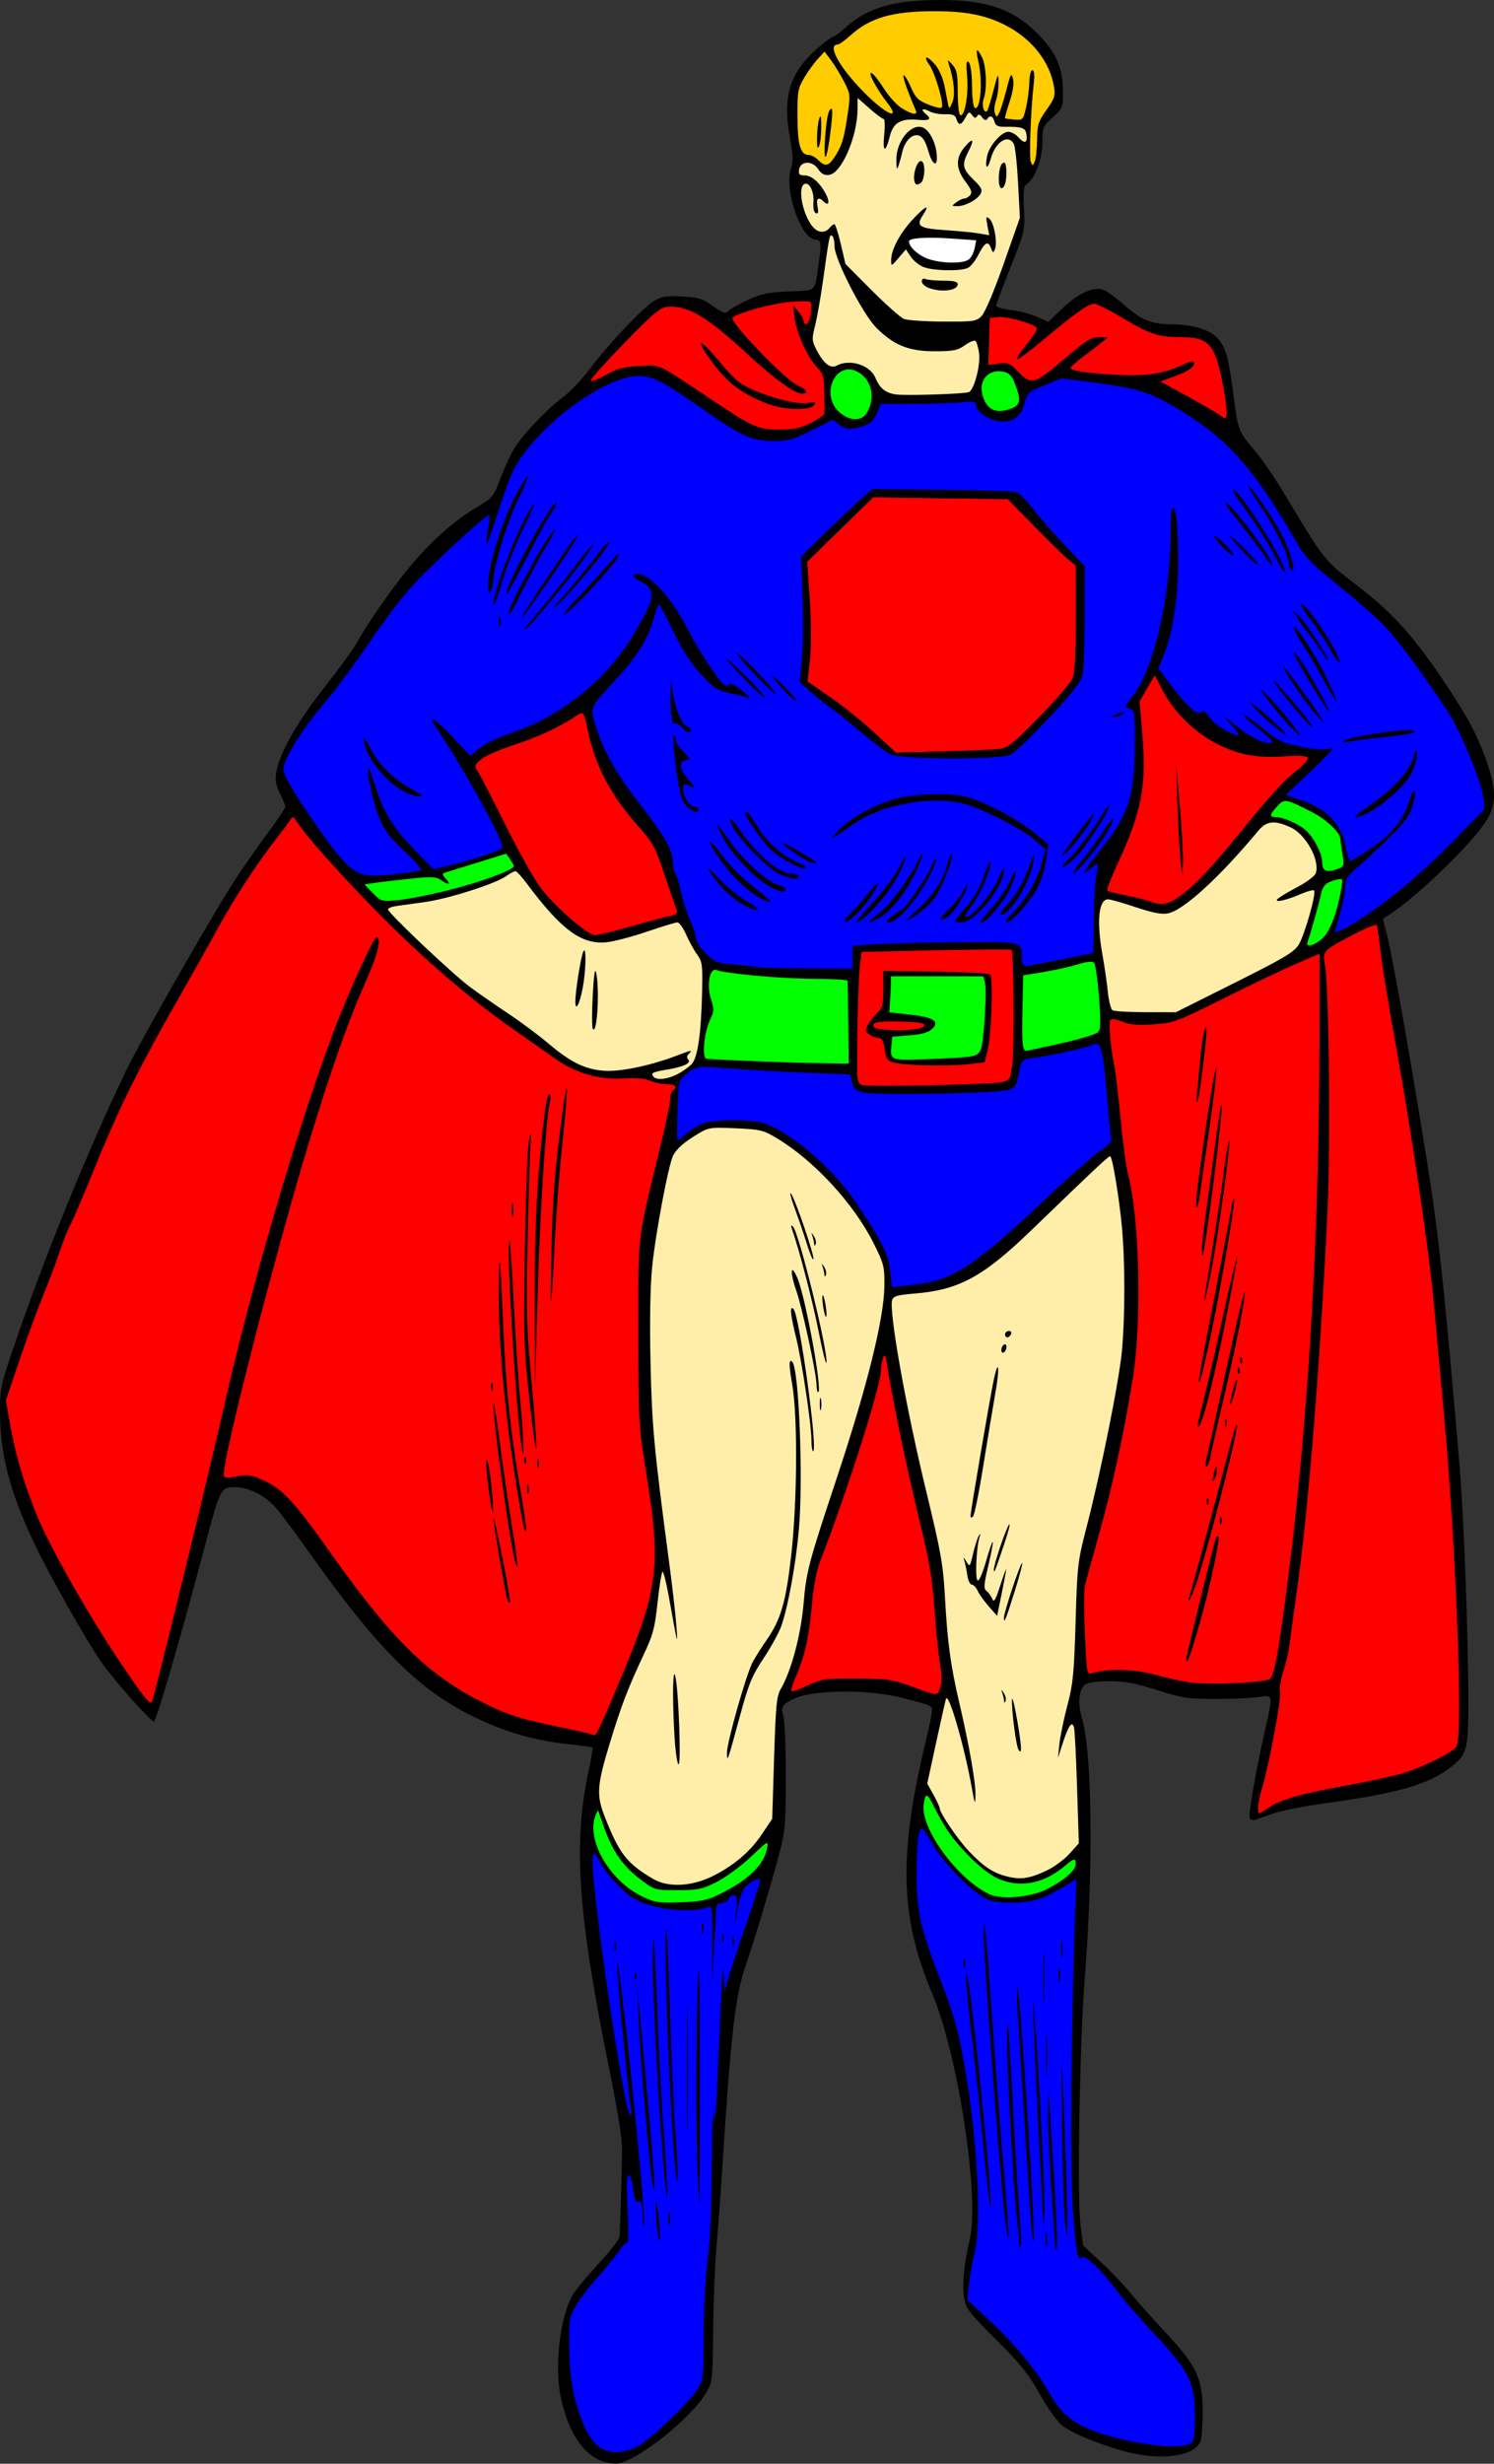
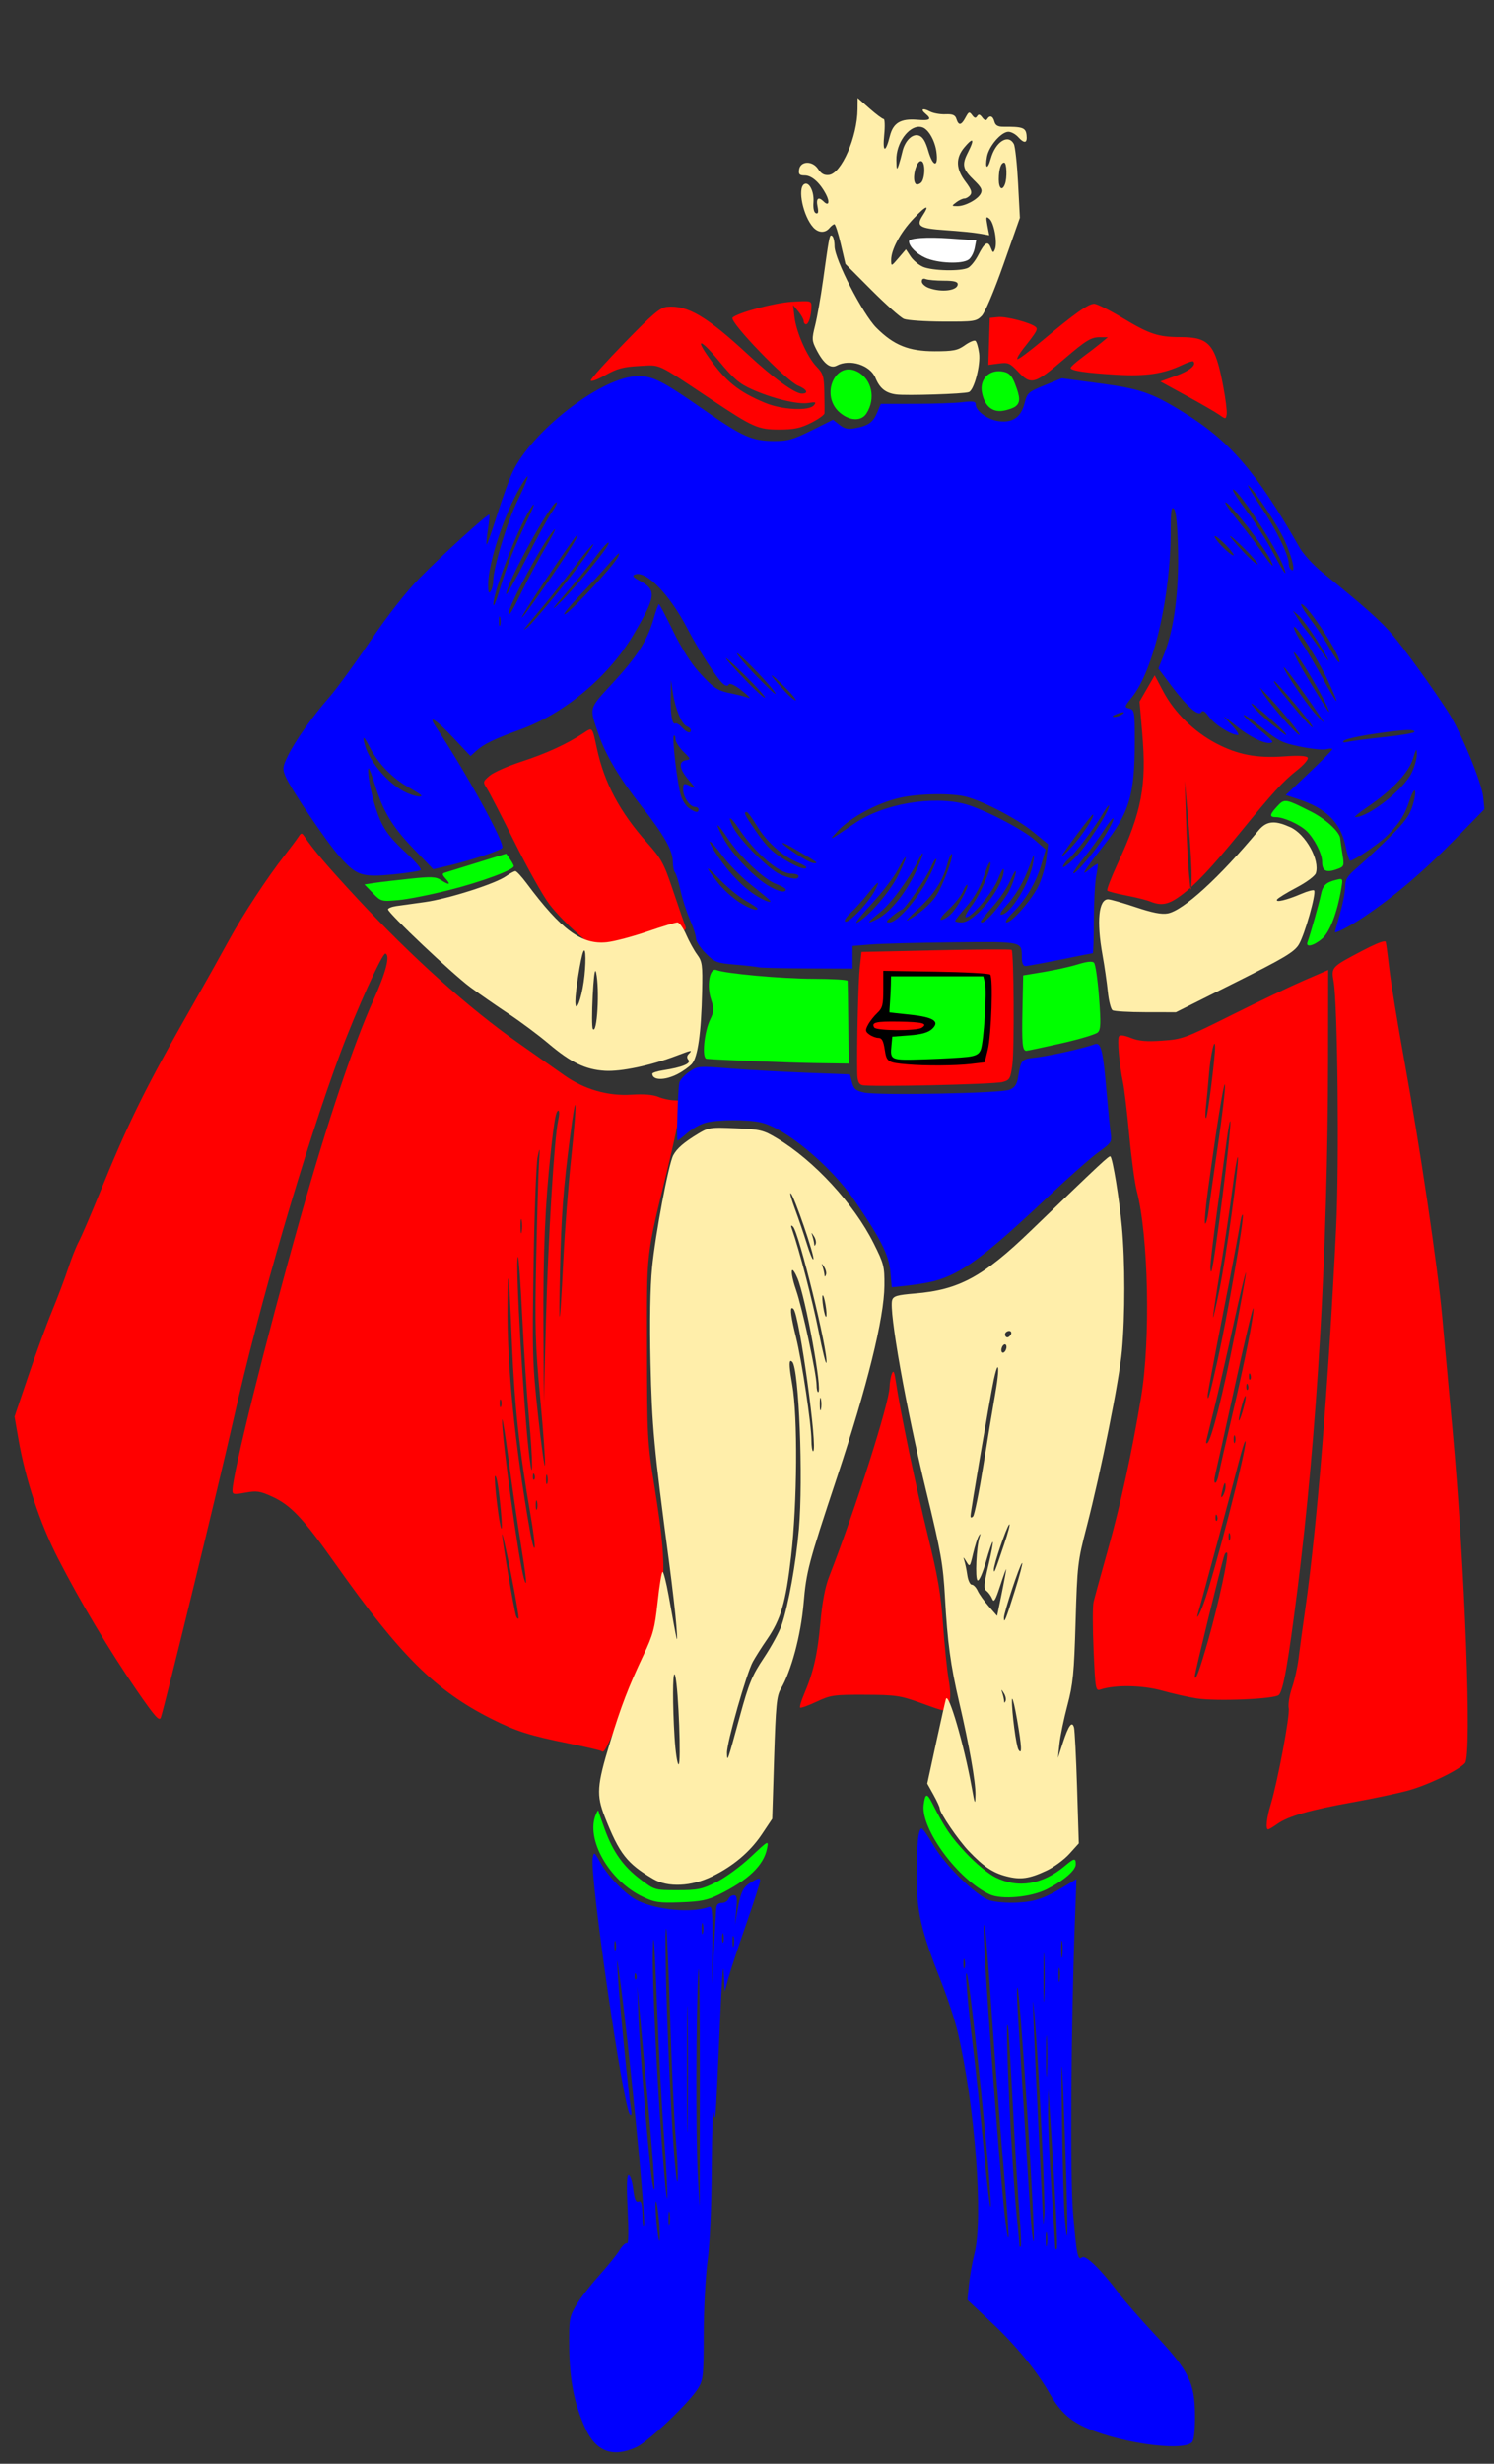
<svg xmlns="http://www.w3.org/2000/svg" version="1.1" viewBox="0 0 621 1023.8">
  <rect x="0" y="0" width="621" height="1023.8" fill="#333333" stroke="none" />
  <g transform="translate(-84.042 -80.697)" stroke-width="1.067">
-     <path transform="translate(.298 .693)" d="m334.25 1102.8c-8.238-2.886-14.344-12.189-17.394-26.499-2.847-13.359-0.16-34.937 5.401-43.382 1.353-2.055 6.132-7.736 10.62-12.624 4.488-4.888 8.249-9.687 8.359-10.664 0.253-2.252 0.995-27.277 1.081-36.443 0.04-4.356-1.95-16.847-5.354-33.6-12.906-63.513-15.005-92.854-8.777-122.68 1.203-5.761 2.067-10.595 1.919-10.743-0.147-0.147-4.704-0.763-10.125-1.369-14.444-1.613-25.983-4.958-39.21-11.366-22.932-11.111-40.076-28.207-68.505-68.314-5.411-7.633-11.532-15.858-13.603-18.278-4.586-5.358-11.456-8.853-17.402-8.853-5.593 0-6.083 0.895-11.372 20.8-11.389 42.86-21.06 76.224-22.2 76.591-1.01 0.325-16.519-17.168-21.564-24.324-6.406-9.085-22.308-37.256-28.517-50.519-9.76-20.849-13.685-35.853-13.849-52.948-0.096-9.972 0.213-11.604 4.748-25.067 12.74-37.823 31.268-83.554 47.536-117.33 7.018-14.571 38.627-69.701 47.242-82.394 3.685-5.43 9.487-13.634 12.893-18.231 3.406-4.598 6.193-8.817 6.193-9.376 0-0.559-1.009-2.995-2.242-5.412-1.707-3.345-2.078-5.437-1.553-8.758 1.248-7.898 8.635-20.96 20-35.367 6.047-7.666 12.154-16.066 13.57-18.667 4.724-8.674 16.974-25.969 24.113-34.043 8.729-9.872 17.147-17.119 25.829-22.234 6.315-3.721 6.792-4.295 9.464-11.385 1.547-4.107 4.039-9.627 5.537-12.267 3.284-5.788 13.777-16.941 20.768-22.075 2.797-2.054 7.807-7.351 11.134-11.771 7.734-10.276 21.798-25.147 26.573-28.098 3.112-1.924 4.943-2.221 11.59-1.886 6.862 0.347 8.544 0.857 12.872 3.908 4.489 3.164 5.153 3.351 6.758 1.899 0.979-0.886 4.646-2.932 8.15-4.548 5.211-2.404 8.266-3.018 16.782-3.374 11.804-0.494 10.549 0.753 12.439-12.36 1.105-7.665 0.877-9.161-1.393-9.161-5.943 0-13.153-20.555-10.272-29.284 1.029-3.118 0.932-5.715-0.515-13.75-2.968-16.484 0.183-26.498 11.439-36.344 3.074-2.689 6.019-4.889 6.545-4.889 0.526 0 2.797-1.663 5.047-3.696 9.234-8.343 19.72-11.485 38.72-11.604 20.708-0.129 32.143 3.994 42.7 15.397 6.659 7.193 9.148 13.423 9.148 22.902 0 6.369-0.161 6.765-4.267 10.474-4.077 3.684-4.267 4.139-4.267 10.269 0 6.849-3.082 15.233-6.349 17.274-1.478 0.923-1.691 2.589-1.321 10.319 0.436 9.128 0.382 9.365-5.544 24.274-3.292 8.281-5.985 15.53-5.985 16.11s2.722 1.374 6.049 1.765 8.199 1.662 10.826 2.824l4.777 2.113 5.987-5.711c6.238-5.95 12.338-8.816 16.529-7.764 1.35 0.339 5.394 3.239 8.987 6.445 6.96 6.21 11.451 8.06 19.593 8.069 8.341 0.01 15.52 2.037 18.788 5.306 3.78 3.78 5.007 8.001 7.14 24.567 1.837 14.272 2.008 14.698 9.306 23.248 2.637 3.089 8.026 11.002 11.976 17.584 16.768 27.942 16.06 27.055 30.457 38.154 14.719 11.346 23.247 20.882 36.682 41.014 9.213 13.805 13.501 22.036 17.162 32.942 3.696 11.009 3.544 17.003-0.594 23.528-6.156 9.707-28.25 31.066-40.408 39.064l-2.535 1.667 1.761 6.866c2.291 8.929 11.17 59.501 17.218 98.066 4.366 27.838 6.732 50.278 12.877 122.13 1.779 20.802 3.632 70.221 3.661 97.6 0.021 20.8-0.475 22.62-7.66 28.101-9.117 6.954-21.729 10.561-50.97 14.578-9.088 1.248-19.168 3.219-22.4 4.379-3.232 1.16-6.649 2.365-7.595 2.678-0.946 0.313-1.954-0.069-2.241-0.85-0.583-1.586 2.226-17.76 6.175-35.553 3.575-16.11 3.663-15.592-2.481-14.646-2.787 0.429-10.827 0.78-17.867 0.78-11.669 0-13.837-0.329-24.533-3.722-9.403-2.983-13.365-3.706-19.948-3.641-4.936 0.049-8.863 0.619-9.838 1.429-2.579 2.14-3.083 7.747-1.252 13.913 4.271 14.383 4.798 61.705 1.199 107.75-2.159 27.63-3.272 91.367-1.797 102.9l1.087 8.503 7.492 6.964c4.121 3.83 9.839 9.844 12.707 13.364 2.868 3.52 9.416 10.882 14.55 16.36 12.273 13.094 14.865 18.582 14.942 31.64 0.031 5.28-0.32 10.952-0.781 12.604-1.652 5.921-13.659 8.384-27.349 5.61-10.15-2.057-25.252-7.897-30.214-11.686-1.938-1.48-6.052-7.237-9.333-13.059-4.796-8.513-8.136-12.677-18.308-22.827-11.459-11.434-12.5-12.808-13.189-17.401-0.842-5.616-0.026-13.924 2.375-24.174 4.143-17.688-4.921-76.875-15.649-102.19-13.364-31.536-14.03-57.466-2.684-104.56 1.46-6.06 2.655-11.922 2.655-13.026 0-2.006-0.388-2.168-12.533-5.231-14.579-3.678-37.582-3.374-45.336 0.599-4.525 2.318-5.021 3.24-3.881 7.213 0.523 1.824 0.951 13.088 0.951 25.03 0 19.91-0.227 22.568-2.732 32.007-3.52 13.261-10.284 35.811-13.805 46.027-4.551 13.203-6.231 27.889-10.129 88.533-0.584 9.093-1.571 22.293-2.193 29.333-0.622 7.04-1.223 22.4-1.335 34.133-0.202 20.996-0.25 21.409-3.036 26.133-5.901 10.006-27.208 27.205-36.103 29.142-1.467 0.319-4.521-0.069-6.787-0.863z" />
    <path d="m467.19 840.53c-1.431 0-2.127 6.459-2.127 19.748 0 14.878 1.84 22.79 10.232 44.02 2.617 6.619 5.684 15.98 6.816 20.801 7.181 30.573 10.737 77.605 6.963 92.094-0.874 3.355-1.891 9.044-2.26 12.643l-0.67 6.543 10.176 9.551c10.029 9.412 18.585 19.868 23.951 29.268 3.894 6.822 7.518 10.489 13.262 13.42 13.372 6.824 41.809 11.133 45.967 6.967 0.836-0.838 1.281-4.781 1.252-11.109-0.062-13.621-2.463-18.5-16.449-33.434-5.963-6.367-12.822-14.217-15.242-17.443-7.321-9.76-13.812-16.083-15.27-14.873-1.773 1.472-2.26-0.957-3.75-18.727-1.228-14.655-0.825-77.173 0.775-120.44l0.668-18.043-3.611 2.209c-9.502 5.812-13.288 7.187-20.854 7.574-4.288 0.22-9.38-0.181-11.596-0.912-5.554-1.833-18.415-14.416-23.34-22.838-2.256-3.858-4.458-7.016-4.894-7.016zm-136.22 10.451c-0.226 0.145-0.361 0.762-0.553 1.764-1.349 7.055 12.683 103.88 15.465 106.72 0.685 0.699 0.822-0.22 0.398-2.666-0.954-5.51-4.739-43.911-5.361-54.4-0.526-8.866-0.516-8.912 0.441-2.133 3.667 25.961 11.036 100.61 10.371 105.07-0.262 1.76-0.549 0.147-0.637-3.582-0.125-5.317-0.481-6.656-1.647-6.209-1.111 0.427-1.67-0.892-2.211-5.221-0.398-3.184-1.241-5.789-1.875-5.789-0.804 0-0.933 4.374-0.426 14.482 0.445 8.868 0.343 14.245-0.266 13.869-0.546-0.338-1.944 0.944-3.106 2.85s-5.029 6.705-8.594 10.666c-3.565 3.961-7.821 9.482-9.459 12.268-2.817 4.793-2.972 5.725-2.865 17.332 0.125 13.582 2.051 23.436 6.529 33.416 4.501 10.03 11.463 12.704 21.365 8.209 4.996-2.268 22.164-18.654 25.73-24.559 2.064-3.418 2.257-5.312 2.279-22.4 0.014-10.267 0.732-23.945 1.596-30.398 0.982-7.338 1.638-22.122 1.752-39.467 0.1-15.253 0.476-25.094 0.832-21.867 0.479 4.338 0.854 1.141 1.441-12.268 2.076-47.349 2.369-52.157 2.75-45.332l0.387 6.934 1.424-5.334c0.783-2.933 4.088-12.964 7.346-22.289 3.257-9.325 5.922-17.631 5.922-18.459 0-1.206-0.66-1.124-3.324 0.42-3.785 2.194-4.617 3.837-6.107 12.061l-1.062 5.867 0.57-6.133c0.466-5.008 0.274-6.133-1.039-6.133-0.885 0-1.885 0.72-2.223 1.6-0.338 0.88-1.589 1.6-2.781 1.6-1.499 0-2.204 0.74-2.291 2.4-0.069 1.32-0.495 8.879-0.945 16.799l-0.82 14.4 0.154-16.281c0.132-14.05-0.067-16.198-1.443-15.67-6.986 2.681-21.89 1.299-29.887-2.772-4.751-2.418-11.907-9.807-15.258-15.752-1.568-2.782-2.198-3.85-2.574-3.607zm45.023 28.844c0.064 8e-3 0.135 0.151 0.211 0.439 0.268 1.027 0.268 2.706 0 3.732-0.268 1.027-0.488 0.186-0.488-1.867 0-1.476 0.114-2.325 0.277-2.305zm117.18 0.732c0.414 0.164 1.307 11.276 3.356 40.506 1.48 21.12 3.681 49.575 4.893 63.232 1.211 13.657 2.005 25.417 1.764 26.133s-0.994-3.978-1.67-10.432c-2.535-24.192-8.846-110.24-8.592-117.16 0.056-1.513 0.134-2.327 0.25-2.281zm-132.24 1.66c0.017-0.012 0.035-0.011 0.053 8e-3 0.248 0.248 0.969 16.77 1.602 36.713 0.632 19.943 1.666 42.258 2.299 49.592 0.633 7.333 0.992 15.493 0.799 18.133-0.194 2.64-0.974-4.08-1.736-14.934-2.083-29.672-4.058-88.775-3.016-89.512zm23.547 1.822c0.078-9e-3 0.167 0.153 0.26 0.51 0.27 1.038 0.253 2.479-0.039 3.201-0.292 0.722-0.514-0.127-0.492-1.887 0.014-1.155 0.123-1.806 0.271-1.824zm4.311 1.119c0.064 8e-3 0.135 0.149 0.211 0.438 0.268 1.027 0.268 2.708 0 3.734-0.268 1.027-0.486 0.186-0.486-1.867 0-1.476 0.112-2.325 0.275-2.305zm-33.123 1.545c0.306 0.049 0.824 10.213 1.645 31.668 0.617 16.12 1.859 38.831 2.764 50.469s1.498 22.93 1.318 25.092c-0.18 2.162-1.185-7.83-2.234-22.203-2.167-29.689-3.961-67.075-3.787-78.932 0.059-4.047 0.156-6.116 0.295-6.094zm169.71 0.338c0.058 0.013 0.123 0.234 0.191 0.688 0.244 1.613 0.244 4.254 0 5.867-0.244 1.613-0.443 0.293-0.443-2.934 0-2.319 0.103-3.653 0.252-3.621zm-185.69 0.197c0.078-9e-3 0.167 0.155 0.26 0.512 0.27 1.038 0.253 2.477-0.039 3.199-0.292 0.722-0.514-0.127-0.492-1.887 0.014-1.155 0.123-1.806 0.271-1.824zm178.29 4.953c0.048 0.035 0.102 0.659 0.158 1.938 0.2 4.547 0.2 11.987 0 16.533-0.2 4.547-0.363 0.828-0.363-8.266 0-6.536 0.083-10.295 0.205-10.205zm-33.223 2.514c0.078-9e-3 0.167 0.155 0.26 0.512 0.27 1.038 0.253 2.477-0.039 3.199-0.292 0.722-0.514-0.127-0.492-1.887 0.014-1.155 0.123-1.806 0.271-1.824zm39.541 3.662c0.061 0.01 0.128 0.191 0.199 0.562 0.254 1.32 0.254 3.479 0 4.799-0.254 1.32-0.461 0.242-0.461-2.398 0-1.897 0.107-2.989 0.262-2.963zm-149.88 0.547c0.3-0.457 0.527 17.44 0.527 43.748 0 30.067-0.045 54.668-0.102 54.668-0.056 1e-5 -0.413-6.122-0.795-13.602-0.829-16.262-0.688-66.268 0.236-83.465 0.045-0.843 0.09-1.284 0.133-1.35zm-26.307 1.717c0.102-0.011 0.225 0.152 0.363 0.498 0.308 0.77 0.27 1.69-0.084 2.045-0.354 0.354-0.607-0.276-0.561-1.4 0.03-0.738 0.133-1.127 0.281-1.143zm137.62 0.047c0.033-0.023 0.074 0.017 0.123 0.119 1.576 3.28 10.562 90.494 9.965 96.717-0.187 1.952-1.46-8.451-2.828-23.117-1.368-14.667-3.374-33.868-4.457-42.668-2.047-16.63-3.303-30.709-2.803-31.051zm-136.81 5.451 1.492 16c4.164 44.653 6.073 67.886 5.613 68.346-0.281 0.281-0.825-2.154-1.207-5.408-1.703-14.486-4.894-53.458-5.373-65.604zm157.99 0.531c0.017-0.017 0.035-0.016 0.055 2e-3 1.078 1.002 7.668 104.41 6.715 105.36-0.219 0.219-0.684-3.117-1.033-7.414-0.35-4.297-1.599-23.654-2.777-43.014-1.178-19.36-2.443-39.759-2.811-45.332-0.344-5.225-0.402-9.35-0.148-9.604zm6.527 5.918c0.083 0.234 0.302 2.579 0.684 6.795 1.535 16.951 4.511 77.164 4.037 81.689l-0.447 4.268-0.199-4.268c-0.109-2.347-0.892-17.946-1.74-34.666-0.848-16.72-1.771-36.401-2.051-43.734-0.275-7.195-0.39-10.385-0.283-10.084zm-143.7 1.551c0.044-0.224 0.097 1.414 0.15 5.139 0.172 11.919 0.17 31.118-2e-3 42.666-0.172 11.548-0.313 1.797-0.312-21.67 2e-4 -16.133 0.067-25.641 0.164-26.135zm133.11 8.039c0.053 0.017 0.115 0.177 0.188 0.494 0.2 0.88 1.116 16.002 2.035 33.602 0.919 17.6 2.148 37.712 2.728 44.695 0.581 6.983 0.809 12.942 0.508 13.244-0.302 0.302-0.549 0.01-0.549-0.654 0-0.661-0.481-5.902-1.068-11.644-2.127-20.794-4.916-80.08-3.842-79.736zm16.189 4.373c0.053-0.044 0.115 0.52 0.18 1.766 0.206 3.984 0.203 10.225-4e-3 13.867-0.208 3.642-0.375 0.383-0.373-7.244h-2e-3c1e-3 -5.243 0.082-8.291 0.199-8.389zm6.336 12.93c0.201-0.37 0.725 12.057 1.594 37.479 1.091 31.931 0.959 40.935-0.371 25.201-0.373-4.41-0.874-21.818-1.115-38.686-0.224-15.677-0.264-23.706-0.107-23.994zm-5.564 9.326 0.799 12.266c2.273 34.945 3.196 53.644 2.67 54.17-0.322 0.322-0.592 0.145-0.598-0.393-5e-3 -0.538-0.717-11.537-1.582-24.443-0.866-12.907-1.51-27.547-1.432-32.533zm-163.11 46.717c0.279-0.039 0.821 3.32 1.227 7.65 0.419 4.47 0.53 8.358 0.248 8.641s-0.846-3.154-1.252-7.637c-0.406-4.483-0.518-8.371-0.248-8.641 8e-3 -8e-3 0.016-0.012 0.025-0.014zm5.482 4.186c0.061 0.01 0.128 0.193 0.199 0.564 0.254 1.32 0.254 3.479 0 4.799-0.254 1.32-0.463 0.24-0.463-2.4 0-1.897 0.109-2.989 0.264-2.963zm156.8 8.533c0.061 0.01 0.13 0.193 0.201 0.565 0.254 1.32 0.254 3.479 0 4.799-0.254 1.32-0.463 0.24-0.463-2.4 0-1.897 0.107-2.989 0.262-2.963z" fill="#00f" />
-     <path d="m418.94 205.85c-0.334-9e-3 -0.715-7e-3 -1.148 4e-3 -1.156 0.028-2.692 0.119-4.727 0.244-7.111 0.437-22.504 4.582-24.525 6.604-1.562 1.562 22.136 26.158 27.238 28.271 3.722 1.542 4.542 3.293 1.541 3.293-2.913 0-11.813-6.451-22.234-16.117-17.217-15.969-25.342-20.76-33.822-19.943-2.779 0.267-5.965 2.966-17.529 14.85-7.773 7.988-14.133 15.072-14.133 15.742 0 0.671 2.706-0.307 6.014-2.174 4.943-2.79 7.459-3.47 14.133-3.824 9.121-0.483 6.611-1.653 30.139 14.029 17.213 11.474 19.243 12.369 28.062 12.369 6.073 0 8.765-0.564 13.176-2.762 3.049-1.519 5.579-3.319 5.623-4 0.044-0.681 0.013-4.598-0.07-8.705-0.135-6.674-0.476-7.806-3.225-10.666-3.903-4.062-8.417-14.22-9.174-20.645l-0.584-4.955 2.195 2.666c1.208 1.467 2.206 3.267 2.219 4 0.013 0.733 0.449 1.334 0.967 1.334 1.095 0 2.223-3.686 2.244-7.338 9e-3 -1.639-0.042-2.216-2.379-2.277zm119.91 1.082c-2.427 0-8.158 4.065-21.385 15.17-5.498 4.616-10.245 8.144-10.549 7.84-0.304-0.304 0.834-2.298 2.529-4.434 5.499-6.926 6.106-7.981 5.113-8.895-1.908-1.754-12.15-4.483-15.586-4.152l-3.512 0.338-0.609 19.539 4.312-0.578c3.915-0.525 4.649-0.221 7.967 3.297 5.47 5.8 6.911 5.412 19.264-5.174 9.054-7.759 11.244-9.089 14.904-9.051l3.228 0.033-2.856 2.367c-1.571 1.302-5.05 3.982-7.732 5.957-2.682 1.975-4.879 3.953-4.879 4.394 0 1.167 6.449 2.123 19.285 2.863 12.007 0.692 19.369-0.41 27.035-4.049 2.302-1.092 4.4-1.77 4.664-1.506 1.453 1.453-1.486 3.889-7.207 5.975l-6.484 2.365 10.953 5.996c6.025 3.298 12.154 6.844 13.621 7.881 2.581 1.824 2.678 1.816 3.004-0.25 0.185-1.174-0.441-6.282-1.391-11.352-3.336-17.805-5.831-20.704-17.826-20.715-9.228-9e-3 -12.906-1.229-24.148-8.006-5.342-3.221-10.616-5.856-11.717-5.856zm-163.27 16.465c0.671-0.019 3.299 2.471 7.262 7.279 6.076 7.372 8.489 9.449 13.672 11.775 8.616 3.866 19.117 6.419 23.49 5.709 3.088-0.501 3.443-0.358 2.352 0.957-2.047 2.466-13.237 1.923-20.223-0.982-11.041-4.591-16.301-8.805-23.332-18.697-2.882-4.054-3.813-6.024-3.221-6.041zm188.42 137.94-3.147 5.449-3.147 5.451 1.123 13.139c1.861 21.775-0.162 32.49-10.227 54.176-2.71 5.838-4.644 10.899-4.299 11.244 0.345 0.345 3.898 1.259 7.894 2.031 3.997 0.772 8.467 1.892 9.934 2.488 4.64 1.887 7.572 1.323 12.697-2.439 6.075-4.459 12.707-11.496 24.635-26.137 13.493-16.563 17.828-21.315 23.619-25.893 2.958-2.338 4.931-4.654 4.525-5.311-0.479-0.776-3.713-0.953-9.693-0.531-11.549 0.815-19.349-0.666-28.354-5.383-9.135-4.785-17.335-12.82-21.963-21.52zm-238.11 15.738c-0.63-0.065-1.505 0.575-2.961 1.533-6.849 4.506-15.517 8.484-25.707 11.797-5.705 1.855-11.674 4.499-13.264 5.877-2.857 2.477-2.868 2.54-0.998 5.512 1.04 1.654 6.18 11.647 11.42 22.207 5.24 10.56 11.697 22.08 14.352 25.6 5.771 7.654 19.464 19.636 22.504 19.693 1.192 0.022 7.912-1.594 14.934-3.592 7.021-1.998 14.361-3.962 16.309-4.367 2.738-0.569 3.38-1.137 2.834-2.502-0.389-0.971-2.642-7.522-5.01-14.559-3.938-11.7-4.874-13.43-10.967-20.266-11.198-12.563-17.668-24.7-20.76-38.941-1.263-5.818-1.635-7.884-2.686-7.992zm247.03 21.326 1.545 17.6c0.85 9.68 1.423 20.24 1.273 23.467-0.27 5.852-0.273 5.848-1.051-2.133-0.429-4.4-1.002-14.96-1.273-23.467zm-367.2 21.959c-0.334 0.054-0.69 0.497-1.244 1.357-0.703 1.091-3.136 4.351-5.406 7.246-7.652 9.757-17.552 24.834-23.709 36.104-3.365 6.16-9.816 17.68-14.334 25.6-20.312 35.607-27.102 49.342-39.555 80-3.455 8.507-7.181 17.148-8.279 19.201-1.098 2.053-3.086 7.066-4.418 11.139-1.332 4.073-4.317 11.992-6.635 17.6-2.318 5.607-6.789 17.801-9.936 27.098l-5.721 16.904 1.602 9.229c2.949 16.988 8.924 34.995 16.512 49.764 9.311 18.123 21.412 38.385 32.77 54.867 7.464 10.832 9.282 12.886 9.906 11.199 1.497-4.046 24.311-97.584 30.291-124.2 10.555-46.976 29.834-113.01 44.379-152 6.602-17.698 17.478-41.697 18.709-41.281 2.066 0.698 0.247 7.732-5.021 19.414-8.258 18.311-19.132 50.689-30.271 90.133-14.309 50.67-28.295 106.81-28.295 113.57 0 1.665 0.592 1.763 5.381 0.893 4.703-0.855 6.105-0.646 11.143 1.66 7.788 3.566 12.898 9.005 26.391 28.094 26.839 37.97 41.59 52.595 64.82 64.264 10.272 5.16 15.677 6.885 31.918 10.18 7.289 1.479 13.498 2.932 13.797 3.231 1.04 1.04 2.181-1.2 9.801-19.225 17.715-41.906 18.751-49.713 12.098-91.201-2.865-17.864-2.996-20.295-3.037-56.533-0.048-42.008-0.526-37.816 8.59-75.199 2.575-10.56 4.686-20.492 4.691-22.07 5e-3 -1.579 0.49-3.167 1.076-3.529 2.196-1.357 0.945-2.668-2.545-2.668-1.986 0-5.146-0.645-7.021-1.434-2.274-0.956-6.041-1.266-11.305-0.928-9.756 0.626-19.628-2.237-27.9-8.094-3.064-2.169-11.613-8.182-18.996-13.363-20.742-14.555-44.384-35.756-66.996-60.08-12.318-13.25-18.264-20.226-22.135-25.967-0.468-0.694-0.78-1.029-1.113-0.975zm449.97 44.775c-1.343 0.153-4.406 1.467-8.979 3.869-12.978 6.816-12.95 6.786-11.906 12.873 1.663 9.697 2.329 75.63 1.031 102.12-3.212 65.581-8.004 124.77-12.822 158.4-1.135 7.92-2.406 17.279-2.826 20.799-0.42 3.52-1.637 8.945-2.705 12.057-1.068 3.111-1.685 6.951-1.369 8.533 0.582 2.922-4.584 30.47-7.541 40.211-1.666 5.488-2.128 10.133-1.008 10.133 0.349 0 2.074-1.024 3.832-2.275 4.502-3.205 13.571-5.819 31.078-8.957 8.317-1.491 18.701-3.68 23.074-4.863 8.318-2.25 21.141-8.407 23.861-11.457 2.902-3.254-0.059-82.319-5.18-138.31-1.449-15.84-3.376-36.96-4.285-46.934-1.959-21.491-9.224-70.5-15.969-107.73-2.657-14.667-5.355-31.226-5.998-36.799-0.643-5.573-1.33-10.717-1.527-11.43-0.058-0.21-0.314-0.287-0.762-0.236zm-23.16 11.867-9.865 4.262c-5.427 2.344-18.988 8.818-30.135 14.387-19.523 9.753-20.587 10.148-28.988 10.719-6.628 0.45-9.753 0.178-13.02-1.129-2.82-1.128-4.532-1.342-4.977-0.623-0.768 1.242 0.176 11.913 1.691 19.115 0.555 2.64 1.73 12.56 2.609 22.043 0.879 9.483 2.285 19.88 3.125 23.105 4.84 18.581 5.752 61.772 1.807 85.52-3.877 23.341-8.503 44.569-13.898 63.785-2.833 10.091-5.484 19.763-5.891 21.492-0.406 1.73-0.396 10.767 0.021 20.084 0.744 16.597 0.804 16.925 3.006 16.203 6.013-1.972 17.441-1.752 25.42 0.486 4.44 1.246 10.882 2.705 14.316 3.242 8.322 1.302 32.49 0.295 34.264-1.428 1.823-1.77 3.881-13.407 7.664-43.332 8.234-65.144 12.699-142.03 12.801-220.43zm-47.246 30.633c0.123 0.02 0.206 0.382 0.234 1.166 0.128 3.609-3.058 29.089-3.717 29.719-0.392 0.374-0.437-1.719-0.102-4.652 0.335-2.933 0.919-9.145 1.297-13.805 0.501-6.177 1.755-12.513 2.287-12.428zm4.262 16.926c0.039-4.4e-4 0.069 0.079 0.088 0.24 0.172 1.467-1.19 12.986-3.027 25.6-1.837 12.613-3.599 24.973-3.914 27.467-0.315 2.493-0.902 4.533-1.305 4.533s0.101-6.12 1.121-13.6c3.595-26.365 6.446-44.234 7.037-44.24zm-270.02 8.549c0.39-0.229-0.124 7.658-1.629 21.723-1.214 11.349-2.694 30.475-3.287 42.502-1.471 29.81-2.017 31.699-1.389 4.799 0.551-23.593 1.326-33.878 4.262-56.533 1.086-8.377 1.776-12.333 2.043-12.49zm-6.99 2.357c0.46 0 0.426 1.8-0.074 4-1.63 7.173-4.188 49.129-5.09 83.467l-0.881 33.6-0.172-31.467h2e-3c-0.164-30.326 0.715-51.113 3.068-72.533 1.477-13.448 2.144-17.066 3.147-17.066zm279.22 4.357c0.055-0.028 0.089 0.113 0.102 0.443 0.19 5.074-6.568 58.416-7.838 61.865-0.216 0.587-0.432-0.115-0.479-1.559-0.046-1.444 1.114-11.282 2.578-21.865 1.464-10.583 3.328-24.281 4.141-30.441 0.661-5.005 1.26-8.32 1.496-8.443zm-287.07 11.896c0.136 0.017 0.042 1.771-0.205 5.613-0.264 4.107-0.782 22.107-1.152 40-0.593 28.661-0.392 35.541 1.68 57.805 1.294 13.899 2.183 26.378 1.977 27.732-0.206 1.354-1.504-7.976-2.885-20.734-2.339-21.607-2.466-25.92-1.867-62.934 0.353-21.855 1.111-41.897 1.686-44.537 0.418-1.921 0.662-2.958 0.768-2.945zm290.24 3.051c0.019 9e-3 0.035 0.043 0.047 0.105 0.53 2.674-4.825 41.078-7.705 55.256-1.371 6.747-2.548 11.777-2.615 11.18-0.067-0.598 1.282-9.477 3-19.732 1.718-10.256 3.988-25.367 5.043-33.58 0.989-7.7 1.952-13.37 2.231-13.229zm1.996 23.93c0.038 9e-3 0.072 0.053 0.102 0.139 0.586 1.722-6.505 42.52-10.537 60.627-3.202 14.379-4.103 17.544-4.076 14.311 7e-3 -0.831 2.841-15.91 6.299-33.51 3.458-17.6 6.648-34.401 7.09-37.334 0.386-2.567 0.856-4.297 1.123-4.232zm-299.84 1.803c0.061 0.01 0.13 0.191 0.201 0.562 0.254 1.32 0.254 3.481 0 4.801-0.254 1.32-0.463 0.24-0.463-2.4 0-1.897 0.107-2.989 0.262-2.963zm-1.371 15.754c0.019-0.012 0.039-8e-3 0.061 0.012 0.322 0.295 1.114 11.574 1.76 25.066 0.646 13.492 1.922 32.56 2.836 42.373 1.578 16.938 1.676 28.257 0.137 15.758-2.418-19.63-6.011-82.468-4.793-83.209zm302.59 6.504c6e-3 9e-3 0.01 0.03 0.012 0.061 0.048 0.965-2.079 12.725-4.725 26.133-4.774 24.193-9.433 42.7-11.211 44.531-0.53 0.546-0.731 0.09-0.469-1.066 0.252-1.111 1.714-7.061 3.248-13.221s5.102-21.759 7.93-34.666c2.739-12.503 5.031-22.064 5.215-21.771zm-306.54 2.461c0.283 0.375 0.742 9.261 1.52 27.934 1.039 24.943 3.142 44.205 7.648 70.041 1.202 6.892 1.98 13.13 1.728 13.865-0.251 0.735-1.053-2.022-1.783-6.129-6.346-35.708-9.741-69.678-9.49-94.934 0.073-7.306 0.184-11.034 0.377-10.777zm309.61 12.287c0.013-0.01 0.021-5e-3 0.027 0.014 0.55 1.651-3.582 22.561-8.869 44.877-2.571 10.853-4.995 21.532-5.387 23.732-0.391 2.2-1.098 4-1.572 4-0.474 0-0.473-1.56 2e-3 -3.467 0.475-1.907 4.147-18.494 8.16-36.859 3.888-17.792 7.248-31.981 7.639-32.297zm-149.57 26.467c-0.194-0.097-0.403 0.197-0.656 0.824-0.473 1.173-0.894 3.628-0.936 5.457-0.154 6.813-14.157 50.752-25.115 78.809-1.687 4.319-2.873 10.57-3.648 19.225-1.169 13.048-2.865 20.477-6.76 29.607-1.196 2.804-1.944 5.331-1.66 5.615 0.284 0.284 3.35-0.81 6.812-2.432 5.891-2.759 7.186-2.945 20.162-2.893 12.693 0.051 14.634 0.33 22.934 3.311 11.452 4.113 10.523 4.064 11.887 0.633 0.852-2.142 0.829-4.947-0.08-10.4-0.685-4.107-1.733-14.425-2.33-22.932-0.87-12.401-2.122-19.696-6.312-36.801-4.875-19.9-11.496-51.751-13.305-64-0.386-2.612-0.669-3.861-0.992-4.023zm148.03 0.658c0.102-0.011 0.225 0.152 0.363 0.498 0.308 0.77 0.27 1.69-0.084 2.045-0.354 0.354-0.607-0.276-0.561-1.4 0.03-0.738 0.133-1.127 0.281-1.143zm-1.066 4.268c0.102-0.011 0.225 0.152 0.363 0.498 0.308 0.77 0.27 1.69-0.084 2.045-0.354 0.354-0.607-0.276-0.561-1.4 0.03-0.738 0.133-1.127 0.281-1.143zm-0.664 5.09c0.077-0.016 0.119 0.115 0.121 0.408 0.014 2.271-2.734 11.405-2.889 9.6-0.05-0.587 0.576-3.467 1.393-6.4 0.612-2.2 1.144-3.56 1.375-3.607zm-309.63 1.428c0.07 6e-3 0.149 0.106 0.232 0.312 0.296 0.733 0.296 1.935 0 2.668-0.296 0.733-0.537 0.133-0.537-1.334 0-1.054 0.124-1.661 0.305-1.647zm0.732 8.322c0.232-0.12 1.316 6.688 2.57 16.258 1.384 10.56 3.682 26.399 5.107 35.199 2.411 14.884 2.839 19.466 1.373 14.748-2.12-6.822-9.305-58.924-9.094-65.941 5e-3 -0.165 0.019-0.251 0.043-0.264zm304.33 6.611c0.07 6e-3 0.149 0.106 0.232 0.312 0.296 0.733 0.296 1.935 0 2.668-0.296 0.733-0.537 0.133-0.537-1.334 0-1.054 0.124-1.661 0.305-1.647zm4.562 2.445c0.021 2e-3 0.038 0.021 0.051 0.059 0.724 2.173-12.956 55.219-17.383 67.406-1.78 4.899-3.414 7.592-2.268 3.736 1.59-5.348 14.51-53.311 16.768-62.246 1.3-5.146 2.521-8.986 2.832-8.955zm-295.87 13.436c0.102-0.011 0.225 0.152 0.363 0.498 0.308 0.77 0.27 1.69-0.084 2.045-0.354 0.354-0.607-0.276-0.561-1.4 0.03-0.738 0.133-1.127 0.281-1.143zm5.447 0.475c0.078-9e-3 0.167 0.155 0.26 0.512 0.27 1.038 0.253 2.477-0.039 3.199-0.292 0.722-0.514-0.127-0.492-1.887 0.014-1.155 0.123-1.806 0.271-1.824zm-21.359 0.555c0.622 0.104 1.472 5.367 2.305 14.336 1.073 11.557-0.101 9.328-1.6-3.037-0.718-5.924-1.09-10.987-0.826-11.25 0.039-0.039 0.08-0.056 0.121-0.049zm303.29 2.969c0.163 4e-3 0.251 0.524 0.242 1.59-9e-3 1.124-0.504 2.764-1.1 3.644-0.791 1.169-0.89 0.737-0.367-1.6 0.535-2.39 0.971-3.641 1.225-3.635zm-286.2 7.143c0.078-9e-3 0.169 0.155 0.262 0.512 0.27 1.038 0.251 2.477-0.041 3.199-0.292 0.722-0.512-0.127-0.49-1.887 0.014-1.155 0.121-1.806 0.27-1.824zm282.55 5.926c0.102-0.011 0.227 0.154 0.365 0.5 0.308 0.77 0.268 1.688-0.086 2.043-0.354 0.354-0.605-0.274-0.559-1.398 0.03-0.738 0.131-1.129 0.279-1.145zm5.443 7.586c0.07 6e-3 0.149 0.106 0.232 0.312 0.296 0.733 0.296 1.935 0 2.668-0.296 0.733-0.539 0.133-0.539-1.334 0-1.054 0.126-1.661 0.307-1.647zm-302.21 0.535c0.234 0.113 1.812 7.202 3.668 16.525 1.98 9.945 3.386 18.293 3.127 18.553-0.259 0.259-0.716-0.196-1.014-1.014-0.814-2.23-5.922-32.117-5.811-33.992 3e-3 -0.056 0.014-0.08 0.029-0.072zm301.02 7.662c0.093-9e-3 0.181 0.023 0.258 0.1 0.853 0.853-3.504 21.141-7.734 36.016-3.706 13.03-5.57 18.046-5.639 15.166-0.03-1.29 11.167-47.062 12.293-50.252 0.216-0.613 0.543-1.002 0.822-1.029z" fill="#f00" />
+     <path d="m418.94 205.85c-0.334-9e-3 -0.715-7e-3 -1.148 4e-3 -1.156 0.028-2.692 0.119-4.727 0.244-7.111 0.437-22.504 4.582-24.525 6.604-1.562 1.562 22.136 26.158 27.238 28.271 3.722 1.542 4.542 3.293 1.541 3.293-2.913 0-11.813-6.451-22.234-16.117-17.217-15.969-25.342-20.76-33.822-19.943-2.779 0.267-5.965 2.966-17.529 14.85-7.773 7.988-14.133 15.072-14.133 15.742 0 0.671 2.706-0.307 6.014-2.174 4.943-2.79 7.459-3.47 14.133-3.824 9.121-0.483 6.611-1.653 30.139 14.029 17.213 11.474 19.243 12.369 28.062 12.369 6.073 0 8.765-0.564 13.176-2.762 3.049-1.519 5.579-3.319 5.623-4 0.044-0.681 0.013-4.598-0.07-8.705-0.135-6.674-0.476-7.806-3.225-10.666-3.903-4.062-8.417-14.22-9.174-20.645l-0.584-4.955 2.195 2.666c1.208 1.467 2.206 3.267 2.219 4 0.013 0.733 0.449 1.334 0.967 1.334 1.095 0 2.223-3.686 2.244-7.338 9e-3 -1.639-0.042-2.216-2.379-2.277zm119.91 1.082c-2.427 0-8.158 4.065-21.385 15.17-5.498 4.616-10.245 8.144-10.549 7.84-0.304-0.304 0.834-2.298 2.529-4.434 5.499-6.926 6.106-7.981 5.113-8.895-1.908-1.754-12.15-4.483-15.586-4.152l-3.512 0.338-0.609 19.539 4.312-0.578c3.915-0.525 4.649-0.221 7.967 3.297 5.47 5.8 6.911 5.412 19.264-5.174 9.054-7.759 11.244-9.089 14.904-9.051l3.228 0.033-2.856 2.367c-1.571 1.302-5.05 3.982-7.732 5.957-2.682 1.975-4.879 3.953-4.879 4.394 0 1.167 6.449 2.123 19.285 2.863 12.007 0.692 19.369-0.41 27.035-4.049 2.302-1.092 4.4-1.77 4.664-1.506 1.453 1.453-1.486 3.889-7.207 5.975l-6.484 2.365 10.953 5.996c6.025 3.298 12.154 6.844 13.621 7.881 2.581 1.824 2.678 1.816 3.004-0.25 0.185-1.174-0.441-6.282-1.391-11.352-3.336-17.805-5.831-20.704-17.826-20.715-9.228-9e-3 -12.906-1.229-24.148-8.006-5.342-3.221-10.616-5.856-11.717-5.856zm-163.27 16.465c0.671-0.019 3.299 2.471 7.262 7.279 6.076 7.372 8.489 9.449 13.672 11.775 8.616 3.866 19.117 6.419 23.49 5.709 3.088-0.501 3.443-0.358 2.352 0.957-2.047 2.466-13.237 1.923-20.223-0.982-11.041-4.591-16.301-8.805-23.332-18.697-2.882-4.054-3.813-6.024-3.221-6.041zm188.42 137.94-3.147 5.449-3.147 5.451 1.123 13.139c1.861 21.775-0.162 32.49-10.227 54.176-2.71 5.838-4.644 10.899-4.299 11.244 0.345 0.345 3.898 1.259 7.894 2.031 3.997 0.772 8.467 1.892 9.934 2.488 4.64 1.887 7.572 1.323 12.697-2.439 6.075-4.459 12.707-11.496 24.635-26.137 13.493-16.563 17.828-21.315 23.619-25.893 2.958-2.338 4.931-4.654 4.525-5.311-0.479-0.776-3.713-0.953-9.693-0.531-11.549 0.815-19.349-0.666-28.354-5.383-9.135-4.785-17.335-12.82-21.963-21.52m-238.11 15.738c-0.63-0.065-1.505 0.575-2.961 1.533-6.849 4.506-15.517 8.484-25.707 11.797-5.705 1.855-11.674 4.499-13.264 5.877-2.857 2.477-2.868 2.54-0.998 5.512 1.04 1.654 6.18 11.647 11.42 22.207 5.24 10.56 11.697 22.08 14.352 25.6 5.771 7.654 19.464 19.636 22.504 19.693 1.192 0.022 7.912-1.594 14.934-3.592 7.021-1.998 14.361-3.962 16.309-4.367 2.738-0.569 3.38-1.137 2.834-2.502-0.389-0.971-2.642-7.522-5.01-14.559-3.938-11.7-4.874-13.43-10.967-20.266-11.198-12.563-17.668-24.7-20.76-38.941-1.263-5.818-1.635-7.884-2.686-7.992zm247.03 21.326 1.545 17.6c0.85 9.68 1.423 20.24 1.273 23.467-0.27 5.852-0.273 5.848-1.051-2.133-0.429-4.4-1.002-14.96-1.273-23.467zm-367.2 21.959c-0.334 0.054-0.69 0.497-1.244 1.357-0.703 1.091-3.136 4.351-5.406 7.246-7.652 9.757-17.552 24.834-23.709 36.104-3.365 6.16-9.816 17.68-14.334 25.6-20.312 35.607-27.102 49.342-39.555 80-3.455 8.507-7.181 17.148-8.279 19.201-1.098 2.053-3.086 7.066-4.418 11.139-1.332 4.073-4.317 11.992-6.635 17.6-2.318 5.607-6.789 17.801-9.936 27.098l-5.721 16.904 1.602 9.229c2.949 16.988 8.924 34.995 16.512 49.764 9.311 18.123 21.412 38.385 32.77 54.867 7.464 10.832 9.282 12.886 9.906 11.199 1.497-4.046 24.311-97.584 30.291-124.2 10.555-46.976 29.834-113.01 44.379-152 6.602-17.698 17.478-41.697 18.709-41.281 2.066 0.698 0.247 7.732-5.021 19.414-8.258 18.311-19.132 50.689-30.271 90.133-14.309 50.67-28.295 106.81-28.295 113.57 0 1.665 0.592 1.763 5.381 0.893 4.703-0.855 6.105-0.646 11.143 1.66 7.788 3.566 12.898 9.005 26.391 28.094 26.839 37.97 41.59 52.595 64.82 64.264 10.272 5.16 15.677 6.885 31.918 10.18 7.289 1.479 13.498 2.932 13.797 3.231 1.04 1.04 2.181-1.2 9.801-19.225 17.715-41.906 18.751-49.713 12.098-91.201-2.865-17.864-2.996-20.295-3.037-56.533-0.048-42.008-0.526-37.816 8.59-75.199 2.575-10.56 4.686-20.492 4.691-22.07 5e-3 -1.579 0.49-3.167 1.076-3.529 2.196-1.357 0.945-2.668-2.545-2.668-1.986 0-5.146-0.645-7.021-1.434-2.274-0.956-6.041-1.266-11.305-0.928-9.756 0.626-19.628-2.237-27.9-8.094-3.064-2.169-11.613-8.182-18.996-13.363-20.742-14.555-44.384-35.756-66.996-60.08-12.318-13.25-18.264-20.226-22.135-25.967-0.468-0.694-0.78-1.029-1.113-0.975zm449.97 44.775c-1.343 0.153-4.406 1.467-8.979 3.869-12.978 6.816-12.95 6.786-11.906 12.873 1.663 9.697 2.329 75.63 1.031 102.12-3.212 65.581-8.004 124.77-12.822 158.4-1.135 7.92-2.406 17.279-2.826 20.799-0.42 3.52-1.637 8.945-2.705 12.057-1.068 3.111-1.685 6.951-1.369 8.533 0.582 2.922-4.584 30.47-7.541 40.211-1.666 5.488-2.128 10.133-1.008 10.133 0.349 0 2.074-1.024 3.832-2.275 4.502-3.205 13.571-5.819 31.078-8.957 8.317-1.491 18.701-3.68 23.074-4.863 8.318-2.25 21.141-8.407 23.861-11.457 2.902-3.254-0.059-82.319-5.18-138.31-1.449-15.84-3.376-36.96-4.285-46.934-1.959-21.491-9.224-70.5-15.969-107.73-2.657-14.667-5.355-31.226-5.998-36.799-0.643-5.573-1.33-10.717-1.527-11.43-0.058-0.21-0.314-0.287-0.762-0.236zm-23.16 11.867-9.865 4.262c-5.427 2.344-18.988 8.818-30.135 14.387-19.523 9.753-20.587 10.148-28.988 10.719-6.628 0.45-9.753 0.178-13.02-1.129-2.82-1.128-4.532-1.342-4.977-0.623-0.768 1.242 0.176 11.913 1.691 19.115 0.555 2.64 1.73 12.56 2.609 22.043 0.879 9.483 2.285 19.88 3.125 23.105 4.84 18.581 5.752 61.772 1.807 85.52-3.877 23.341-8.503 44.569-13.898 63.785-2.833 10.091-5.484 19.763-5.891 21.492-0.406 1.73-0.396 10.767 0.021 20.084 0.744 16.597 0.804 16.925 3.006 16.203 6.013-1.972 17.441-1.752 25.42 0.486 4.44 1.246 10.882 2.705 14.316 3.242 8.322 1.302 32.49 0.295 34.264-1.428 1.823-1.77 3.881-13.407 7.664-43.332 8.234-65.144 12.699-142.03 12.801-220.43zm-47.246 30.633c0.123 0.02 0.206 0.382 0.234 1.166 0.128 3.609-3.058 29.089-3.717 29.719-0.392 0.374-0.437-1.719-0.102-4.652 0.335-2.933 0.919-9.145 1.297-13.805 0.501-6.177 1.755-12.513 2.287-12.428zm4.262 16.926c0.039-4.4e-4 0.069 0.079 0.088 0.24 0.172 1.467-1.19 12.986-3.027 25.6-1.837 12.613-3.599 24.973-3.914 27.467-0.315 2.493-0.902 4.533-1.305 4.533s0.101-6.12 1.121-13.6c3.595-26.365 6.446-44.234 7.037-44.24zm-270.02 8.549c0.39-0.229-0.124 7.658-1.629 21.723-1.214 11.349-2.694 30.475-3.287 42.502-1.471 29.81-2.017 31.699-1.389 4.799 0.551-23.593 1.326-33.878 4.262-56.533 1.086-8.377 1.776-12.333 2.043-12.49zm-6.99 2.357c0.46 0 0.426 1.8-0.074 4-1.63 7.173-4.188 49.129-5.09 83.467l-0.881 33.6-0.172-31.467h2e-3c-0.164-30.326 0.715-51.113 3.068-72.533 1.477-13.448 2.144-17.066 3.147-17.066zm279.22 4.357c0.055-0.028 0.089 0.113 0.102 0.443 0.19 5.074-6.568 58.416-7.838 61.865-0.216 0.587-0.432-0.115-0.479-1.559-0.046-1.444 1.114-11.282 2.578-21.865 1.464-10.583 3.328-24.281 4.141-30.441 0.661-5.005 1.26-8.32 1.496-8.443zm-287.07 11.896c0.136 0.017 0.042 1.771-0.205 5.613-0.264 4.107-0.782 22.107-1.152 40-0.593 28.661-0.392 35.541 1.68 57.805 1.294 13.899 2.183 26.378 1.977 27.732-0.206 1.354-1.504-7.976-2.885-20.734-2.339-21.607-2.466-25.92-1.867-62.934 0.353-21.855 1.111-41.897 1.686-44.537 0.418-1.921 0.662-2.958 0.768-2.945zm290.24 3.051c0.019 9e-3 0.035 0.043 0.047 0.105 0.53 2.674-4.825 41.078-7.705 55.256-1.371 6.747-2.548 11.777-2.615 11.18-0.067-0.598 1.282-9.477 3-19.732 1.718-10.256 3.988-25.367 5.043-33.58 0.989-7.7 1.952-13.37 2.231-13.229zm1.996 23.93c0.038 9e-3 0.072 0.053 0.102 0.139 0.586 1.722-6.505 42.52-10.537 60.627-3.202 14.379-4.103 17.544-4.076 14.311 7e-3 -0.831 2.841-15.91 6.299-33.51 3.458-17.6 6.648-34.401 7.09-37.334 0.386-2.567 0.856-4.297 1.123-4.232zm-299.84 1.803c0.061 0.01 0.13 0.191 0.201 0.562 0.254 1.32 0.254 3.481 0 4.801-0.254 1.32-0.463 0.24-0.463-2.4 0-1.897 0.107-2.989 0.262-2.963zm-1.371 15.754c0.019-0.012 0.039-8e-3 0.061 0.012 0.322 0.295 1.114 11.574 1.76 25.066 0.646 13.492 1.922 32.56 2.836 42.373 1.578 16.938 1.676 28.257 0.137 15.758-2.418-19.63-6.011-82.468-4.793-83.209zm302.59 6.504c6e-3 9e-3 0.01 0.03 0.012 0.061 0.048 0.965-2.079 12.725-4.725 26.133-4.774 24.193-9.433 42.7-11.211 44.531-0.53 0.546-0.731 0.09-0.469-1.066 0.252-1.111 1.714-7.061 3.248-13.221s5.102-21.759 7.93-34.666c2.739-12.503 5.031-22.064 5.215-21.771zm-306.54 2.461c0.283 0.375 0.742 9.261 1.52 27.934 1.039 24.943 3.142 44.205 7.648 70.041 1.202 6.892 1.98 13.13 1.728 13.865-0.251 0.735-1.053-2.022-1.783-6.129-6.346-35.708-9.741-69.678-9.49-94.934 0.073-7.306 0.184-11.034 0.377-10.777zm309.61 12.287c0.013-0.01 0.021-5e-3 0.027 0.014 0.55 1.651-3.582 22.561-8.869 44.877-2.571 10.853-4.995 21.532-5.387 23.732-0.391 2.2-1.098 4-1.572 4-0.474 0-0.473-1.56 2e-3 -3.467 0.475-1.907 4.147-18.494 8.16-36.859 3.888-17.792 7.248-31.981 7.639-32.297zm-149.57 26.467c-0.194-0.097-0.403 0.197-0.656 0.824-0.473 1.173-0.894 3.628-0.936 5.457-0.154 6.813-14.157 50.752-25.115 78.809-1.687 4.319-2.873 10.57-3.648 19.225-1.169 13.048-2.865 20.477-6.76 29.607-1.196 2.804-1.944 5.331-1.66 5.615 0.284 0.284 3.35-0.81 6.812-2.432 5.891-2.759 7.186-2.945 20.162-2.893 12.693 0.051 14.634 0.33 22.934 3.311 11.452 4.113 10.523 4.064 11.887 0.633 0.852-2.142 0.829-4.947-0.08-10.4-0.685-4.107-1.733-14.425-2.33-22.932-0.87-12.401-2.122-19.696-6.312-36.801-4.875-19.9-11.496-51.751-13.305-64-0.386-2.612-0.669-3.861-0.992-4.023zm148.03 0.658c0.102-0.011 0.225 0.152 0.363 0.498 0.308 0.77 0.27 1.69-0.084 2.045-0.354 0.354-0.607-0.276-0.561-1.4 0.03-0.738 0.133-1.127 0.281-1.143zm-1.066 4.268c0.102-0.011 0.225 0.152 0.363 0.498 0.308 0.77 0.27 1.69-0.084 2.045-0.354 0.354-0.607-0.276-0.561-1.4 0.03-0.738 0.133-1.127 0.281-1.143zm-0.664 5.09c0.077-0.016 0.119 0.115 0.121 0.408 0.014 2.271-2.734 11.405-2.889 9.6-0.05-0.587 0.576-3.467 1.393-6.4 0.612-2.2 1.144-3.56 1.375-3.607zm-309.63 1.428c0.07 6e-3 0.149 0.106 0.232 0.312 0.296 0.733 0.296 1.935 0 2.668-0.296 0.733-0.537 0.133-0.537-1.334 0-1.054 0.124-1.661 0.305-1.647zm0.732 8.322c0.232-0.12 1.316 6.688 2.57 16.258 1.384 10.56 3.682 26.399 5.107 35.199 2.411 14.884 2.839 19.466 1.373 14.748-2.12-6.822-9.305-58.924-9.094-65.941 5e-3 -0.165 0.019-0.251 0.043-0.264zm304.33 6.611c0.07 6e-3 0.149 0.106 0.232 0.312 0.296 0.733 0.296 1.935 0 2.668-0.296 0.733-0.537 0.133-0.537-1.334 0-1.054 0.124-1.661 0.305-1.647zm4.562 2.445c0.021 2e-3 0.038 0.021 0.051 0.059 0.724 2.173-12.956 55.219-17.383 67.406-1.78 4.899-3.414 7.592-2.268 3.736 1.59-5.348 14.51-53.311 16.768-62.246 1.3-5.146 2.521-8.986 2.832-8.955zm-295.87 13.436c0.102-0.011 0.225 0.152 0.363 0.498 0.308 0.77 0.27 1.69-0.084 2.045-0.354 0.354-0.607-0.276-0.561-1.4 0.03-0.738 0.133-1.127 0.281-1.143zm5.447 0.475c0.078-9e-3 0.167 0.155 0.26 0.512 0.27 1.038 0.253 2.477-0.039 3.199-0.292 0.722-0.514-0.127-0.492-1.887 0.014-1.155 0.123-1.806 0.271-1.824zm-21.359 0.555c0.622 0.104 1.472 5.367 2.305 14.336 1.073 11.557-0.101 9.328-1.6-3.037-0.718-5.924-1.09-10.987-0.826-11.25 0.039-0.039 0.08-0.056 0.121-0.049zm303.29 2.969c0.163 4e-3 0.251 0.524 0.242 1.59-9e-3 1.124-0.504 2.764-1.1 3.644-0.791 1.169-0.89 0.737-0.367-1.6 0.535-2.39 0.971-3.641 1.225-3.635zm-286.2 7.143c0.078-9e-3 0.169 0.155 0.262 0.512 0.27 1.038 0.251 2.477-0.041 3.199-0.292 0.722-0.512-0.127-0.49-1.887 0.014-1.155 0.121-1.806 0.27-1.824zm282.55 5.926c0.102-0.011 0.227 0.154 0.365 0.5 0.308 0.77 0.268 1.688-0.086 2.043-0.354 0.354-0.605-0.274-0.559-1.398 0.03-0.738 0.131-1.129 0.279-1.145zm5.443 7.586c0.07 6e-3 0.149 0.106 0.232 0.312 0.296 0.733 0.296 1.935 0 2.668-0.296 0.733-0.539 0.133-0.539-1.334 0-1.054 0.126-1.661 0.307-1.647zm-302.21 0.535c0.234 0.113 1.812 7.202 3.668 16.525 1.98 9.945 3.386 18.293 3.127 18.553-0.259 0.259-0.716-0.196-1.014-1.014-0.814-2.23-5.922-32.117-5.811-33.992 3e-3 -0.056 0.014-0.08 0.029-0.072zm301.02 7.662c0.093-9e-3 0.181 0.023 0.258 0.1 0.853 0.853-3.504 21.141-7.734 36.016-3.706 13.03-5.57 18.046-5.639 15.166-0.03-1.29 11.167-47.062 12.293-50.252 0.216-0.613 0.543-1.002 0.822-1.029z" fill="#f00" />
    <path d="m440.53 121.42-0.037 4.625c-0.095 11.581-6.669 26.727-11.869 27.346-1.953 0.232-3.216-0.454-4.533-2.465-2.354-3.592-7.376-3.417-7.9 0.275-0.276 1.946 0.168 2.4 2.357 2.4 2.913 0 6.285 2.995 8.818 7.832 1.705 3.256 1.137 5.102-0.934 3.031-2.201-2.201-3.257-1.371-2.578 2.023 0.473 2.365 0.287 3.156-0.666 2.824-0.826-0.287-1.209-2.025-1.016-4.623 0.333-4.486-1.861-8.703-3.881-7.455-2.851 1.762-0.42 13.287 3.779 17.928 2.104 2.325 4.944 2.455 6.727 0.307 0.73-0.88 1.661-1.6 2.068-1.6 0.408 0 1.611 3.719 2.674 8.266l1.932 8.268 10.861 10.893c5.974 5.991 12.032 11.362 13.463 11.934 1.431 0.572 8.743 1.068 16.25 1.105 12.786 0.063 13.798-0.084 16.023-2.332 1.4-1.415 5.153-10.282 9.139-21.6l6.76-19.201-0.75-14.389c-0.413-7.914-1.205-15.233-1.758-16.266-2.324-4.343-7.643-0.964-9.592 6.096-1.344 4.867-2.52 4.18-1.564-0.914 0.818-4.36 5.93-10.26 8.891-10.26 1.14 0 2.942 0.959 4.004 2.133 2.672 2.953 3.936 2.668 3.537-0.799-0.35-3.046-1.618-3.494-9.764-3.439-2.151 0.014-3.191-0.604-3.592-2.137-0.616-2.357-1.925-2.802-3.022-1.027-0.445 0.72-1.184 0.467-2.033-0.695-0.984-1.346-1.544-1.486-2.133-0.533-0.593 0.96-1.127 0.844-2.074-0.451-1.139-1.558-1.431-1.453-2.744 1.002-1.764 3.296-2.867 3.48-3.773 0.625-0.527-1.66-1.538-2.09-4.633-1.969-2.177 0.085-5.067-0.439-6.422-1.164-2.931-1.569-4.076-0.944-1.773 0.967 2.743 2.276 1.843 2.926-3.441 2.486-6.934-0.577-10.031 1.266-11.418 6.801-1.79 7.14-3.082 6.884-2.348-0.465 0.366-3.667 0.261-6.668-0.234-6.668-0.495 0-3.127-1.961-5.85-4.357zm25.668 11.969c0.475 0.016 0.945 0.108 1.402 0.283 2.49 0.955 5.065 5.556 5.682 10.15 0.876 6.53-1.425 6.344-3.348-0.271-1.218-4.188-2.339-6.017-4.014-6.549-2.693-0.855-5.829 2.299-6.83 6.869-0.337 1.539-1.013 3.998-1.502 5.465-0.748 2.243-0.901 1.902-0.969-2.135-0.117-7.007 4.986-13.964 9.578-13.812zm21.773 5.756c0.527 0.064 0.034 1.704-1.553 4.814-2.677 5.247-2.29 6.994 2.603 11.736 2.955 2.864 3.472 3.947 2.629 5.523-1.313 2.454-6.493 5.193-9.734 5.148-2.387-0.033-2.397-0.076-0.383-1.6 1.139-0.861 2.64-1.566 3.336-1.566 0.696 0 1.8-0.641 2.451-1.426 0.904-1.089 0.438-2.416-1.973-5.602-4.029-5.325-4.161-9.819-0.418-14.268 1.605-1.908 2.631-2.812 3.041-2.762zm-21.221 8.492c0.167-0.012 0.334 0.028 0.5 0.131 1.526 0.943 1.216 7.538-0.418 8.895-0.787 0.653-1.747 0.872-2.133 0.486-1.798-1.798 0.082-9.368 2.051-9.512zm34.693 0.633c1.076 0 1.295 6.403 0.307 8.979-1.124 2.928-2.553 1.832-2.553-1.959 0-4.235 0.89-7.019 2.246-7.019zm-32.451 18.689c0.438 8e-3 0.057 1.012-1.295 3.076-3.044 4.646-1.672 5.578 9.27 6.299 5.479 0.361 11.831 0.987 14.113 1.393l4.148 0.736-0.77-4.1c-0.676-3.606-0.572-3.935 0.865-2.742 1.895 1.573 3.398 9.88 2.285 12.635-0.673 1.667-0.868 1.599-1.711-0.59-1.184-3.074-2.534-2.293-5.254 3.039-1.167 2.287-3.049 4.655-4.182 5.262-2.897 1.55-14.895 1.295-18.783-0.398-1.788-0.779-4.112-2.728-5.164-4.334l-1.912-2.92-3.061 3.578c-3.025 3.536-3.06 3.546-3.08 0.91-0.032-4.293 3.701-11.29 9.102-17.064 2.948-3.152 4.864-4.789 5.428-4.779zm-39.436 11.57c-0.762-0.147-1.084 2.087-3.418 18.807-0.942 6.747-2.404 15.052-3.252 18.457-1.428 5.735-1.394 6.48 0.471 10.133 2.999 5.877 5.831 8.113 8.48 6.695 5.446-2.915 13.889-0.23 16.105 5.121 1.806 4.36 4.191 6.268 8.586 6.873 4.132 0.568 28.27-0.205 30.229-0.969 2.196-0.856 4.926-11.271 4.246-16.203-0.346-2.508-1.047-4.819-1.559-5.135-0.512-0.316-2.486 0.535-4.389 1.893-2.964 2.114-4.76 2.467-12.527 2.467-10.753 0-16.95-2.495-24.193-9.738-5.684-5.684-17.406-28.524-17.406-33.916 0-2.028-0.455-3.968-1.012-4.312-0.134-0.083-0.252-0.151-0.361-0.172zm38.607 17.988c0.209 9e-3 0.45 0.066 0.721 0.17 0.928 0.356 4.288 0.648 7.467 0.648 4.21 0 5.779 0.4 5.779 1.475 0 2.646-6.649 3.505-12 1.551-1.613-0.589-2.934-1.801-2.934-2.695 0-0.783 0.34-1.177 0.967-1.148zm145.19 225.95c-2.457-5e-3 -4.334 1.1-6.229 3.377-16.311 19.596-31.216 33.21-37.688 34.424-2.549 0.478-6.383-0.269-13.334-2.598-5.366-1.798-10.538-3.268-11.492-3.268-3.903 0-4.817 9.145-2.307 23.082 0.831 4.612 1.827 11.498 2.215 15.305 0.388 3.807 1.269 7.279 1.957 7.717 0.688 0.438 6.895 0.804 13.793 0.812l12.543 0.018 24.402-12.211c20.627-10.321 24.754-12.778 26.676-15.889 2.423-3.921 7.4-21.494 6.377-22.518-0.335-0.335-2.725 0.299-5.309 1.408-6.129 2.632-10.947 3.758-10.08 2.356 0.364-0.59 3.988-2.821 8.053-4.957 4.142-2.176 7.684-4.805 8.057-5.981 1.736-5.469-4.201-16.195-10.562-19.084-2.899-1.316-5.161-1.991-7.072-1.994zm-315.06 20.234c-0.496-0.018-2.245 0.923-3.887 2.092-4.435 3.158-24.077 9.42-33.711 10.746-4.638 0.639-9.994 1.386-11.9 1.66-1.907 0.274-3.467 0.899-3.467 1.387 0 1.525 26.963 27.028 34.188 32.336 3.783 2.78 10.959 7.76 15.945 11.068 4.987 3.308 12.412 8.844 16.5 12.299 9.447 7.984 15.397 10.864 23.5 11.375 6.642 0.419 19.058-2.193 29.748-6.256 6.371-2.421 6.834-2.494 5.158-0.818-0.864 0.864-0.917 1.664-0.166 2.568 1.229 1.48-2.674 3.076-10.473 4.281-2.493 0.385-4.533 1.041-4.533 1.455 0 2.797 5.117 2.872 10.441 0.154 2.177-1.111 4.868-3.026 5.981-4.256 2.459-2.719 3.89-12.787 4.264-29.99 0.243-11.194 0.063-12.547-2.08-15.467-1.291-1.76-3.34-5.481-4.551-8.268-1.211-2.787-2.845-5.066-3.631-5.066-0.786 0-6.453 1.718-12.594 3.818-6.14 2.1-13.665 4.086-16.723 4.412-10.477 1.118-18.853-5.029-33.375-24.494-2.053-2.752-4.139-5.019-4.635-5.037zm28.596 32.947c0.872-0.043 0.603 9.171-0.645 15.643-1.341 6.956-3.049 10.023-3.049 5.477 0-4.038 2.204-17.947 3.248-20.498 0.172-0.419 0.321-0.615 0.445-0.621zm4.66 8.551c0.089 0.013 0.177 0.213 0.266 0.604 1.562 6.876 0.433 26.267-1.365 23.426-0.385-0.609-0.4-6.85-0.031-13.867 0.355-6.751 0.744-10.217 1.131-10.162zm52.041 65.145c-4.856-0.039-6.136 0.524-9.4 2.502-5.867 3.556-8.774 6.07-10.287 8.898-1.959 3.66-7.471 32.892-8.81 46.725-0.782 8.068-1.023 22.658-0.652 39.467 0.579 26.302 1.459 35.796 7.602 81.953 1.419 10.659 2.836 22.981 3.148 27.381 0.627 8.816 0.628 8.821-3.219-12.535-0.978-5.427-2.107-9.865-2.51-9.865-0.402 0-1.331 5.615-2.064 12.479-1.174 10.991-1.878 13.629-5.894 22.133-6.242 13.213-9.344 21.315-13.912 36.322-5.462 17.943-5.727 21.81-2.123 30.971 6 15.25 9.211 19.352 20.17 25.77 6.057 3.547 15.769 3.105 24.387-1.111 8.857-4.333 15.863-10.268 20.734-17.562l4.266-6.389 0.781-25.273c0.673-21.773 1.055-25.742 2.758-28.641 4.385-7.467 8.358-22.325 9.496-35.516 1.161-13.455 2.028-16.73 13.783-52.115 12.721-38.293 19.696-66.461 19.812-80 0.068-7.982-0.22-9.119-4.471-17.6-8.263-16.487-24.693-34.32-40.215-43.646-5.631-3.384-6.861-3.68-17.127-4.137-2.619-0.116-4.633-0.196-6.252-0.209zm162.01 11.906c-0.478-0.478-3.572 2.409-33.145 30.932-19.82 19.116-29.839 24.533-48.164 26.037-7.269 0.597-8.88 1.063-9.406 2.721-1.424 4.486 5.674 44.409 14.047 79.008 6.307 26.062 7.139 30.774 7.916 44.855 1.005 18.205 2.339 28.051 5.814 42.932 4.213 18.038 6.938 33.47 6.838 38.723-0.087 4.571-0.23 4.274-1.609-3.361-3.145-17.409-9.582-39.437-10.645-36.428-0.207 0.587-2.042 8.748-4.078 18.135l-3.703 17.066 2.598 4.668c1.429 2.567 2.6 5.109 2.6 5.65 0 1.868 7.696 13.162 12.107 17.768 6.157 6.428 9.912 8.941 15.561 10.416 5.909 1.542 9.563 1.026 16.77-2.371 3.027-1.427 7.273-4.551 9.434-6.943l3.93-4.35-0.719-23.086c-0.395-12.697-0.968-23.975-1.273-25.061-0.816-2.906-2.294-0.883-4.646 6.359l-2.041 6.281 0.625-5.865c0.344-3.227 1.835-10.427 3.312-16 2.34-8.829 2.777-13.292 3.404-34.668 0.692-23.586 0.87-25.11 4.592-39.467 5.956-22.974 13.575-60.992 14.68-73.244 1.326-14.713 1.312-37.146-0.031-51.555-1.08-11.584-3.793-28.18-4.766-29.152zm-132.97 15.279c0.033-2e-3 0.078 0.023 0.135 0.08 1.513 1.513 9.876 25.861 9.387 27.328-0.217 0.652-1.421-2.128-2.674-6.176-1.253-4.048-3.522-10.71-5.045-14.805-1.38-3.711-2.125-6.405-1.803-6.428zm0.383 13.469c0.119-0.014 0.335 0.126 0.652 0.416 2.411 2.199 14.738 52.399 13.885 56.543-0.195 0.947-1.664-4.949-3.264-13.104-2.42-12.334-8.07-33.997-11.07-42.449-0.328-0.925-0.401-1.382-0.203-1.406zm8.42 3.092c0.08-6e-3 0.378 0.445 0.959 1.352 0.672 1.049 0.986 2.49 0.697 3.201-0.379 0.933-0.549 0.946-0.609 0.047-0.046-0.685-0.36-2.127-0.697-3.201-0.292-0.929-0.429-1.392-0.35-1.398zm4.266 12.799c0.08-6e-3 0.378 0.447 0.959 1.353 0.672 1.049 0.988 2.488 0.699 3.199-0.379 0.933-0.549 0.946-0.609 0.047-0.046-0.685-0.362-2.125-0.699-3.199-0.292-0.929-0.429-1.394-0.35-1.4zm-12.229 2.59c0.362 0.036 1.034 1.022 1.986 3.223 3.392 7.843 10.625 47.5 8.664 47.5-0.362 0-0.66-1.318-0.662-2.932-6e-3 -4.59-5.93-32.069-8.51-39.477-1.739-4.993-2.17-8.383-1.478-8.315zm12.568 10.484c0.271-6e-3 0.774 1.698 1.158 3.973 0.41 2.426 0.521 4.635 0.248 4.908-0.273 0.273-0.818-1.505-1.209-3.949-0.391-2.445-0.503-4.652-0.248-4.906 0.016-0.016 0.033-0.025 0.051-0.025zm-12.803 5.309c0.163-0.01 0.374 0.116 0.635 0.377 2.48 2.48 10.277 59.086 8.139 59.086-0.374 0-0.682-2.04-0.686-4.533-9e-3 -6.564-3.968-32.984-6.424-42.869-1.99-8.01-2.542-12.009-1.664-12.061zm90.248 9.482c0.969-0.016 1.343 1.044 0.295 2.092-0.766 0.766-1.362 0.785-1.812 0.057-0.369-0.597-0.151-1.408 0.484-1.801 0.384-0.238 0.737-0.343 1.033-0.348zm-1.74 5.584c0.382 7e-3 0.652 0.412 0.652 1.072 0 0.88-0.48 1.895-1.066 2.258-0.587 0.363-1.066-0.059-1.066-0.939 0-0.88 0.48-1.897 1.066-2.26 0.147-0.091 0.287-0.133 0.414-0.131zm-89.053 6.894c0.172-0.025 0.397 0.104 0.672 0.379 2.778 2.778 4.591 48.546 2.756 69.52-1.253 14.312-4.323 31.344-7.197 39.926-0.923 2.756-4.238 8.852-7.365 13.545-4.981 7.475-6.228 10.518-10.049 24.533-5.174 18.978-5.185 19.014-5.293 14.971-0.11-4.144 8.116-33.104 10.768-37.904 1.134-2.053 3.723-6.133 5.754-9.066 5.878-8.49 7.918-15.471 10.133-34.666 2.563-22.217 2.802-58.17 0.475-71.395-1.182-6.717-1.399-9.733-0.652-9.842zm86.021 2.615c0.484-0.136 0.249 3.98-0.924 10.611-0.961 5.431-3.204 18.978-4.984 30.104-1.78 11.125-3.71 20.702-4.289 21.281-0.692 0.692-1.053 0.612-1.053-0.232 0-1.825 8.175-49.736 9.648-56.549 0.761-3.519 1.311-5.133 1.602-5.215zm-73.652 12.67c0.067 0.012 0.145 0.216 0.225 0.631 0.255 1.327 0.245 3.246-0.021 4.266-0.267 1.02-0.477-0.066-0.465-2.412 8e-3 -1.613 0.113-2.511 0.262-2.484zm78.568 52.607c0.347-0.049-0.558 3.406-2.125 8.057-4.047 12.011-4.253 12.527-4.356 10.809-0.118-1.985 5.179-17.573 6.393-18.809 0.034-0.035 0.065-0.053 0.088-0.057zm-12.135 4.008c0.1-5e-3 -6e-3 0.432-0.303 1.336-1.312 3.996-1.914 17.277-0.812 17.957 0.618 0.382 2.092-2.933 3.498-7.871 1.336-4.693 2.608-8.353 2.826-8.135 0.218 0.218-0.612 4.643-1.846 9.836-1.902 8.007-2.016 9.612-0.752 10.561 0.82 0.615 1.88 2.079 2.357 3.252 0.7 1.721 1.335 0.689 3.289-5.334 1.333-4.107 2.465-7.225 2.516-6.932 0.051 0.293-0.774 4.773-1.834 9.955l-1.926 9.424-3.471-3.955c-1.909-2.175-3.992-5.096-4.627-6.49-0.635-1.395-1.735-2.535-2.443-2.535-0.709 0-1.545-1.8-1.857-4-0.313-2.2-0.89-4.96-1.281-6.133-0.513-1.536-0.285-1.417 0.816 0.426 1.5 2.509 1.557 2.446 2.879-3.201 0.742-3.167 1.802-6.477 2.357-7.357 0.333-0.527 0.536-0.799 0.613-0.803zm17.422 12.068c0.271 0.14-0.987 4.961-2.945 11.234-3.837 12.291-4.641 14.292-4.641 11.545 1e-5 -2.184 6.412-21.599 7.512-22.744 0.032-0.033 0.056-0.044 0.074-0.035zm-144.52 46.225c0.107 0.013 0.228 0.287 0.363 0.857 1.324 5.568 2.475 36.586 1.357 36.586-0.548 0-1.309-5.116-1.691-11.367-0.824-13.467-0.78-26.168-0.029-26.076zm135.97 6.531c0.08-6e-3 0.378 0.445 0.959 1.352 0.672 1.049 0.988 2.49 0.699 3.201-0.379 0.933-0.549 0.946-0.609 0.047-0.046-0.685-0.36-2.127-0.697-3.201-0.292-0.929-0.431-1.392-0.352-1.398zm4.422 3.666c0.29-0.03 1.087 3.318 1.996 8.547 1.975 11.357 2.15 15.11 0.588 12.582-0.951-1.539-2.799-15.621-2.697-20.551 8e-3 -0.385 0.046-0.571 0.113-0.578z" fill="#fea" />
    <path d="m350.43 237.01c-0.792-0.028-1.594-8e-4 -2.439 0.065-15.044 1.16-42.896 22.915-50.857 39.723-1.389 2.933-4.308 10.999-6.484 17.926-2.176 6.926-4.128 12.42-4.34 12.209-0.211-0.211 0.033-2.998 0.543-6.193 0.51-3.195 0.777-5.969 0.592-6.164-0.556-0.587-19.619 16.735-29.129 26.467-5.504 5.633-13.281 15.581-20.455 26.166-6.366 9.393-13.986 19.834-16.934 23.203-7.093 8.105-14.283 18.283-17.258 24.428-2.174 4.491-2.268 5.312-0.965 8.457 2.175 5.252 17.21 27.49 22.756 33.658 6.864 7.634 9.118 8.359 22.059 7.078 5.859-0.58 10.995-1.396 11.412-1.812 0.417-0.417-2.183-3.488-5.777-6.824-7.989-7.415-10.247-10.715-12.938-18.908-2.034-6.195-3.85-16.49-2.908-16.49 0.259 0 1.421 3.083 2.584 6.85 3.432 11.11 7.222 17.388 15.98 26.482l8.258 8.576 5.801-1.357c9.48-2.219 22.199-6.406 22.898-7.537 1.161-1.879-14.728-30.79-27.67-50.346-3.527-5.33 0.066-3.053 7.324 4.641l7.144 7.574 2.318-2.117c3.129-2.859 7.448-4.955 18.309-8.885 18.573-6.721 36.875-22.078 47.186-39.596 9.385-15.945 9.656-18.421 2.451-22.285-2.737-1.468-3.192-2.082-1.908-2.574 4.632-1.777 14.433 8.328 21.766 22.441 4.576 8.807 12.452 21.003 14.85 22.992 1.155 0.959 1.921 1.044 2.412 0.27 0.447-0.707 2.529 0.287 5.518 2.633 2.64 2.073 3.841 3.396 2.668 2.939-1.173-0.456-4.18-1.238-6.682-1.736-6.282-1.251-7.731-2.179-13.842-8.865-3.357-3.673-7.375-10.029-10.814-17.105-3.01-6.193-5.677-11.26-5.926-11.26-0.249 0-1.248 2.76-2.221 6.133-2.6 9.019-6.805 15.617-17.018 26.697-10.083 10.94-9.778 9.818-5.826 21.355 2.931 8.556 8.744 18.284 17.814 29.811 9.399 11.944 13.047 18.419 13.047 23.17 0 1.837 0.405 3.796 0.898 4.354 0.494 0.557 1.512 3.894 2.266 7.414s2.509 8.978 3.902 12.131c1.393 3.153 2.533 6.69 2.533 7.859 0 1.169 1.812 3.939 4.027 6.154 3.79 3.79 4.529 4.071 12.533 4.754 4.678 0.399 8.986 0.892 9.572 1.096 0.587 0.204 9.587 0.407 20 0.453l18.934 0.086v-9.42l7.734-0.629c4.253-0.346 19.628-0.746 34.166-0.891 29.136-0.289 28.452-0.443 28.484 6.404 0.011 2.207 0.544 3.467 1.469 3.467 0.799 0 7.346-1.199 14.547-2.666 7.201-1.467 13.268-2.666 13.48-2.666s0.406-6.122 0.432-13.602c0.026-7.48 0.464-15.758 0.975-18.398 0.51-2.64 0.803-4.927 0.65-5.082-0.153-0.155-1.613 0.768-3.244 2.051-2.632 2.07-2.828 2.102-1.74 0.281 0.674-1.128 3.872-5.411 7.104-9.518 11.048-14.038 13.261-21.354 13.271-43.875 5e-3 -12.255-0.114-12.974-2.236-13.529-2.163-0.566-2.124-0.73 1.094-4.734 9.007-11.208 16.082-41.731 16.082-69.387 0-8.131 0.27-9.963 1.318-8.914 0.885 0.885 1.451 6.363 1.717 16.627 0.45 17.418-1.636 33.36-5.703 43.594l-2.457 6.182 5.373 7.152c6.522 8.682 11.318 12.88 12.51 10.951 0.581-0.94 1.517-0.356 3.189 1.992 2.267 3.183 9.177 7.541 11.959 7.541 0.729 0-0.572-1.996-2.891-4.436-4.114-4.328-4.048-4.302 2.699 1.064 6.128 4.874 12.975 7.837 14.527 6.285 0.299-0.299-2.369-2.833-5.928-5.629-3.559-2.796-6.239-5.315-5.957-5.598 0.282-0.282 3.79 2.169 7.797 5.447 6.471 5.294 8.22 6.152 15.656 7.688 4.604 0.951 9.501 1.446 10.881 1.1 1.379-0.346 2.508-0.357 2.508-0.023s-4.364 4.759-9.697 9.834l-9.695 9.227 5.213 1.701c11.67 3.804 17.702 9.809 19.664 19.578 0.666 3.316 1.529 6.029 1.92 6.029 1.406 0 11.338-6.682 14.822-9.973 5.199-4.91 7.851-8.955 9.807-14.955 2.213-6.787 3.422-5.09 1.353 1.898-1.229 4.15-3.252 6.92-9.736 13.334-4.501 4.452-10.463 10.049-13.25 12.436-4.218 3.613-5.066 4.952-5.066 8.002 0 2.015-0.961 7.02-2.135 11.123-1.173 4.103-2.133 7.571-2.133 7.705 0 0.851 6.428-2.494 12.045-6.268 12.408-8.335 24.737-18.803 37.42-31.773l12.666-12.953-0.492-5.021c-0.589-6.031-9.33-27.241-14.6-35.422-6.437-9.993-17.885-25.845-23.25-32.193-4.693-5.554-11.378-11.493-29.166-25.912-3.6-2.919-7.786-7.48-9.299-10.135-18.103-31.76-29.091-44.501-48.791-56.578-12.772-7.83-17.587-9.468-34.475-11.725l-15.621-2.088-7.154 2.916c-6.776 2.762-7.212 3.154-8.295 7.432-1.484 5.861-4.942 8.233-10.848 7.441-4.517-0.606-9.473-4.247-9.473-6.959 0-1.259-1.088-1.433-5.602-0.891-3.08 0.37-11.953 0.677-19.719 0.682l-14.119 0.01-1.523 3.648c-1.689 4.042-3.655 5.421-9.219 6.465-2.859 0.536-4.376 0.203-6.428-1.41l-2.686-2.111-8.938 4.438c-7.817 3.882-9.814 4.433-15.951 4.393-8.821-0.058-12.952-1.915-28.652-12.881-15.737-10.992-20.783-13.864-26.33-14.061zm-47.143 41.656c0.52-0.144-0.878 3.437-4.043 9.912-4.411 9.024-10.164 27.996-10.199 33.639-9e-3 1.419-0.482 3.3-1.051 4.18-0.761 1.178-1.037 0.458-1.049-2.732-0.033-8.811 6.656-29.2 13.301-40.539 1.727-2.946 2.729-4.373 3.041-4.459zm299.47 3.689c0.029-0.011 0.086 0.017 0.172 0.088 2.861 2.374 12.514 16.982 15.109 22.865 3.51 7.958 4.781 14.224 2.4 11.844-0.391-0.391-0.711-1.333-0.711-2.094 0-3.661-5.059-14.086-11.418-23.531-3.512-5.216-5.83-9.062-5.553-9.172zm-6.059 1.768c2.213 0.246 17.871 24.106 20.803 31.873 1.994 5.284 0.35 3.089-4.463-5.959-2.602-4.89-7.509-12.582-10.904-17.094-3.396-4.512-5.919-8.458-5.607-8.77 0.043-0.043 0.1-0.059 0.172-0.051zm-281.34 5.32c0.033 6e-3 0.062 0.021 0.086 0.045 0.285 0.285-0.614 2.086-1.998 4.002-1.384 1.916-6.217 10.702-10.74 19.527-4.523 8.825-8.244 15.38-8.268 14.568-0.117-4.062 18.855-38.538 20.92-38.143zm278.12 0.01c1.725 0.216 15.452 17.689 18.676 23.877 2.142 4.111 0.37 2.634-3.201-2.668-1.877-2.787-6.274-8.571-9.771-12.855-3.498-4.285-6.122-8.028-5.832-8.318 0.03-0.03 0.073-0.042 0.129-0.035zm-287.61 0.914c0.255 0.082-0.61 2.292-2.242 5.629-5.604 11.456-8.974 19.87-11.838 29.557-1.438 4.864-2.639 7.714-2.67 6.334-0.129-5.697 11.793-35.684 16.391-41.225 0.183-0.22 0.3-0.314 0.359-0.295zm8.822 10.246c0.377-0.046-0.903 2.53-3.32 6.582-2.975 4.987-7.58 13.507-10.232 18.934-4.254 8.703-5.678 11.059-5.678 9.393 0-3.155 14.298-29.493 18.697-34.443 0.27-0.304 0.446-0.454 0.533-0.465zm9.373 2.338c0.204-0.052-0.133 0.754-0.984 2.379-2.341 4.469-20.364 30.58-22.061 31.961-0.927 0.754 3.743-6.668 10.377-16.494 8.085-11.976 12.146-17.712 12.668-17.846zm271.29 0.479c0.248-0.063 1.955 1.373 5.197 4.527 3.747 3.645 6.567 6.875 6.266 7.176-0.301 0.301-2.706-1.721-5.344-4.494-4.345-4.567-6.438-7.128-6.119-7.209zm-6.34 0.037c0.48-0.048 2.463 1.558 4.602 3.748 2.281 2.336 3.665 4.248 3.074 4.248s-2.696-1.672-4.678-3.717c-1.982-2.045-3.364-3.957-3.072-4.248 0.018-0.018 0.042-0.028 0.074-0.031zm-252.06 2.701c0.073 4e-3 0.111 0.058 0.111 0.166 0 1.85-14.8 19.752-21.438 25.93-2.745 2.555-1.563 0.843 2.947-4.268 4.143-4.693 9.998-11.843 13.012-15.887 2.637-3.538 4.854-5.97 5.367-5.941zm-6.316 0.654c0.277 4e-3 -0.898 1.952-3.867 6.113-5.509 7.721-21.017 26.516-23.422 28.389-1.91 1.487-1.928 1.457-0.342-0.547 0.921-1.163 4.106-4.994 7.078-8.514 2.972-3.52 8.818-10.895 12.992-16.389 4.444-5.848 7.204-9.058 7.561-9.053zm10.707 3.852c0.187 7e-3 0.039 0.479-0.402 1.387-1.848 3.799-20.605 23.936-22.295 23.936-0.628 0 2.191-3.479 6.264-7.732 4.073-4.253 9.703-10.375 12.512-13.602 2.367-2.719 3.61-4 3.922-3.988zm283.65 21.055c2.446 0 17.205 22.688 15.723 24.17-0.27 0.27-2.049-2.297-3.955-5.705-1.906-3.408-5.589-8.957-8.185-12.33s-4.209-6.135-3.582-6.135zm-3.58 2.668 2.353 2.027c1.295 1.115 4.747 5.796 7.67 10.4 5.786 9.113 6.492 11.486 0.984 3.305-1.876-2.787-4.237-6.026-5.244-7.199-1.008-1.173-2.718-3.574-3.799-5.334zm-329.74 2.441c0.078-9e-3 0.167 0.155 0.26 0.512 0.27 1.038 0.253 2.477-0.039 3.199-0.292 0.722-0.514-0.127-0.492-1.887 0.014-1.155 0.123-1.806 0.271-1.824zm330.35 4.375c1.26 0.051 9.489 12.936 13.658 21.621 2.324 4.842 4.058 8.971 3.853 9.176-0.205 0.205-2.666-3.856-5.469-9.021-2.803-5.166-6.695-11.785-8.65-14.711-1.956-2.925-3.557-5.982-3.557-6.791 0-0.19 0.057-0.278 0.164-0.273zm-0.111 10.568c0.191 0.03 0.736 0.614 1.664 1.814 3.896 5.039 13.898 22.934 12.818 22.934-0.182 0-3.527-5.261-7.434-11.691-5.009-8.246-7.622-13.147-7.049-13.057zm-231.49 0.375c0.681-0.212 11.623 10.867 14.805 15.039 3.008 3.944 0.154 1.555-7.191-6.019-4.206-4.338-7.646-8.371-7.646-8.963 0-0.031 0.011-0.05 0.033-0.057zm-4.627 1.998c0.32 0.022 2.703 2.143 7.262 6.602 5.226 5.111 9.258 9.537 8.959 9.836-0.299 0.299-3.657-2.682-7.461-6.625-6.172-6.398-9.171-9.84-8.76-9.812zm231.93 3.824c0.449 0.108 4.25 5.036 8.641 11.217 4.532 6.38 8.062 11.602 7.844 11.602s-1.916-1.732-3.773-3.848c-4.101-4.671-13.343-18.427-12.742-18.967 7e-3 -7e-3 0.017-7e-3 0.031-4e-3zm-212.88 3.387c0.27 0.011 1.649 1.179 4.213 3.658 3.466 3.352 6.054 6.345 5.75 6.648-0.304 0.304-2.217-1.238-4.252-3.428-4.127-4.441-6.105-6.896-5.711-6.879zm-41.918 1.83 0.795 5.334c1.005 6.737 3.684 13.175 5.824 13.996 0.906 0.348 1.648 1.06 1.648 1.584 0 1.597-1.698 1.069-3.711-1.154-1.049-1.159-2.269-1.886-2.711-1.613-1.293 0.799-2.092-3.76-1.965-11.213zm250.8 0.533c0.287 0 4.186 4.322 8.666 9.602 4.48 5.28 7.728 9.6 7.219 9.6-0.509 0-3.781-3.451-7.271-7.668-7.382-8.919-9.335-11.533-8.613-11.533zm-5.977 2.668 2.059 2.133c6.085 6.309 15.327 17.6 14.406 17.6-0.586 0-4.031-3.479-7.656-7.732-3.626-4.253-7.092-8.694-7.701-9.867zm-3.506 6.686c0.391-0.021 2.454 1.556 5.652 4.367 6.971 6.129 9.495 8.688 8.559 8.676-0.181-2e-3 -2.833-2.042-5.894-4.533-3.062-2.491-6.65-5.968-7.975-7.729-0.39-0.519-0.495-0.773-0.342-0.781zm-53.354 3.568c0.544 0 0.477 0.315-0.498 0.945-0.88 0.569-2.319 1.009-3.199 0.977-1.055-0.039-0.873-0.372 0.533-0.977 1.466-0.63 2.62-0.945 3.164-0.945zm118.3 7.404c1.982-0.03 2.801 0.237 2.801 0.781 0 0.462-5.64 1.434-12.533 2.16-6.893 0.727-13.733 1.615-15.199 1.973-1.865 0.456-2.346 0.308-1.6-0.488 0.587-0.626 6.167-1.89 12.402-2.811 7.112-1.05 11.581-1.577 14.129-1.615zm-304.87 2.287c0.278-0.015 0.491 0.563 0.504 1.477 0.016 1.124 1.501 3.484 3.301 5.244 3.074 3.006 3.136 3.221 1.037 3.541-3.267 0.498-2.785 3.756 1.232 8.334 2.683 3.057 2.94 3.67 1.137 2.705-3.202-1.712-3.537-1.6-3.537 1.184 0 3.028 2.809 7.17 4.861 7.17 0.847 0 1.539 0.48 1.539 1.066 0 1.502-1.286 1.327-3.947-0.537-1.259-0.882-2.765-3.162-3.346-5.066-1.492-4.895-3.794-24.198-2.982-25.01 0.07-0.07 0.137-0.104 0.201-0.107zm-129.03 1.014c0.328 0.038 1.209 1.431 2.6 4.156 3.224 6.32 9.275 12.564 15.678 16.178 3.097 1.748 5.631 3.372 5.631 3.609 0 0.832-2.699 0.332-6.021-1.113-7.053-3.069-15.345-12.461-17.436-19.752-0.599-2.09-0.74-3.111-0.451-3.078zm437.44 4.99c0.172-0.053 0.232 0.547 0.26 1.713 0.041 1.721-0.942 5.232-2.186 7.801-3.377 6.976-17.922 18.404-23.426 18.404-0.672 0 1.591-1.898 5.031-4.217 10.13-6.829 17.178-14.289 18.953-20.062 0.744-2.42 1.146-3.57 1.367-3.639zm-200.21 18.396c5.28-0.086 10.314 0.272 13.34 1.103 7.52 2.066 21.145 9.229 27.578 14.5l6.246 5.117-0.686 5.857c-0.377 3.221-1.798 8.261-3.158 11.199-2.671 5.77-11.097 15.477-13.434 15.477-0.79 0 0.329-1.764 2.484-3.92 5.615-5.615 9.852-12.717 11.959-20.045l1.83-6.365-4.678-4.053c-5.15-4.464-21.155-12.695-28.676-14.748-13.514-3.689-34.152-0.128-45.971 7.932-11.106 7.574-11.256 7.64-6.916 3.039 5.17-5.48 16.225-11.403 25.264-13.533 4.01-0.945 9.536-1.475 14.816-1.56zm72.471 4.623c0.039 7e-3 0.058 0.044 0.059 0.119 0.023 2.481-9.751 17.39-14.293 21.801-2.693 2.615-4.896 4.249-4.896 3.631 0-0.618 1.019-2.037 2.264-3.154 3.063-2.75 10.596-12.686 14.076-18.566 1.367-2.31 2.52-3.876 2.791-3.83zm-150.58 2.764c0.45 0 2.385 2.62 4.301 5.822 3.831 6.405 10.507 12.44 16.564 14.971 2.155 0.9 3.918 1.869 3.918 2.154 0 1.208-2.983 0.315-7.467-2.238-6.362-3.623-9.024-6.181-13.986-13.449-4.273-6.258-4.732-7.26-3.33-7.26zm143.87 1.066c1.273 0-4.413 8.737-8.678 13.334-2.721 2.933-4.584 4.614-4.141 3.734 1.091-2.165 12.284-17.068 12.818-17.068zm8.43 1.576c0.534-0.088-0.455 2.364-3.176 6.842-3.78 6.223-13.278 17.476-13.363 15.834-0.023-0.448 1.999-3.329 4.492-6.4 2.493-3.072 6.155-8.122 8.137-11.225 2.159-3.379 3.495-4.982 3.91-5.051zm-159.11 0.016c0.429 0.031 1.583 1.294 3.223 3.772 6.945 10.495 16.963 19.17 22.135 19.17 1.672 0 3.039 0.482 3.039 1.068 0 1.617-3.247 1.24-8-0.926-4.6-2.096-16.499-14.12-19.262-19.463-1.267-2.45-1.564-3.652-1.135-3.621zm-5.197 2.887c0.35 0.028 1.788 1.858 4.193 5.482 5.038 7.59 15.165 17.116 20.09 18.896 2.188 0.791 3.978 1.822 3.978 2.291 0 1.664-3.793 0.688-8-2.059-6.271-4.095-14.51-12.952-17.934-19.279-1.941-3.587-2.678-5.36-2.328-5.332zm-3.236 6.754c0.481 0.078 2.235 1.965 5.061 5.768 2.623 3.529 7.845 8.865 11.604 11.857 3.759 2.992 7.29 5.884 7.848 6.426 1.828 1.777-0.871 1.062-4.748-1.258-5.466-3.27-11.365-9.184-16.199-16.24-3.019-4.406-4.109-6.641-3.564-6.553zm30.252 0.564c0.473 0.017 2.201 0.853 5.223 2.641 9.67 5.721 9.632 5.694 7.742 5.768-0.888 0.035-4.094-1.606-7.123-3.647-4.547-3.062-6.534-4.787-5.842-4.762zm58.152 4.248c0.313-0.046-0.395 2.151-2.115 6.041-4.338 9.809-10.937 18.235-16.605 21.205-4.854 2.543-4.641 1.696 0.6-2.387 4.658-3.629 11.947-13.369 16.043-21.438 1.172-2.309 1.864-3.39 2.078-3.422zm12.047 0.316c0.025 5e-3 0.047 0.018 0.068 0.039 0.894 0.894-3.845 13.396-6.643 17.525-2.321 3.425-7.376 7.744-11.713 10.01-1.173 0.613 0.631-1.383 4.01-4.438 6.783-6.131 10.647-12.024 12.506-19.072 0.631-2.393 1.399-4.135 1.772-4.064zm34.168 0.512c0.143-0.036 7e-3 0.96-0.277 2.861-1.257 8.4-9.477 21.867-13.348 21.867-0.76 0 0.076-1.56 1.859-3.467 4.203-4.495 7.408-9.926 10.023-16.988 1.062-2.869 1.581-4.233 1.742-4.273zm-53.336 0.779c0.351-0.028-0.64 2.658-3.029 7.473-3.48 7.013-12.308 17.223-17.113 19.795-1.329 0.711 1.258-2.662 5.75-7.496 4.491-4.835 9.513-11.364 11.16-14.51 1.873-3.578 2.959-5.24 3.232-5.262zm12.709 0.783c0.025 5e-3 0.047 0.019 0.066 0.039 0.314 0.314-1.274 4.084-3.527 8.381-4.575 8.722-12.754 17.948-15.904 17.939-1.733-4e-3 -1.551-0.424 1.137-2.627 1.76-1.443 3.537-2.641 3.947-2.662 1.21-0.062 10.307-13.294 12.115-17.621 0.858-2.053 1.794-3.531 2.166-3.449zm22.436 1.318c0.037 6e-3 0.066 0.038 0.086 0.1 0.71 2.126-4.041 13.171-7.766 18.051-2 2.62-3.071 4.764-2.381 4.764 2.554 0 11.312-10.48 13.484-16.135 1.211-3.153 2.227-4.746 2.258-3.541 0.171 6.749-11.928 21.809-17.521 21.809-1.48 0-2.691-0.282-2.691-0.627s2.159-3.094 4.795-6.107c3.166-3.619 5.579-7.842 7.109-12.439 1.155-3.469 2.266-5.928 2.627-5.873zm-117.2 2.695c0.38 0.088 1.93 1.519 4.644 4.344 3.168 3.296 8.04 7.303 10.826 8.902 2.787 1.6 5.066 3.102 5.066 3.34 0 1.237-3.319 0.091-7.602-2.625-2.651-1.681-6.512-5.16-8.578-7.732-3.399-4.231-4.846-6.341-4.357-6.229zm127.71 1.018c0.799 0-1.53 6.707-3.287 9.465-4.694 7.365-11.088 13.923-11.088 11.371 0-0.274 2.228-3.006 4.951-6.072 2.723-3.066 5.865-7.641 6.982-10.168 1.118-2.527 2.216-4.596 2.441-4.596zm-57.174 4.934c0.249 0.051-0.111 1.01-1.076 2.871-3.14 6.059-12.658 15.597-12.658 12.686 0-0.505 1.263-2.082 2.809-3.504 1.545-1.422 4.665-4.909 6.934-7.748 2.346-2.937 3.672-4.37 3.992-4.305zm37.096 0.766c0.02 5e-3 0.039 0.015 0.055 0.031 0.772 0.772-3.968 9.317-6.664 12.014-1.388 1.388-3.255 2.523-4.148 2.523-0.953 0 0.302-1.775 3.033-4.293 2.562-2.361 5.256-5.738 5.986-7.502 0.685-1.654 1.437-2.842 1.738-2.773zm53.818 66.107c-0.284-0.014-0.592 0.057-0.93 0.193-3.49 1.412-18.497 4.795-24.283 5.475-6.14 0.722-6.142 0.724-7.4 8.174-0.518 3.064-1.384 4.335-3.561 5.227-3.585 1.469-54.524 2.457-60.416 1.172-3.494-0.762-4.354-1.479-5.066-4.227l-0.857-3.309-18.4-0.713c-10.121-0.393-24.338-1.192-31.594-1.775-12.868-1.034-13.281-0.999-16.826 1.393-1.999 1.348-3.842 3.411-4.096 4.584-0.626 2.902-1.268 24-0.73 24 0.237 0 2.04-1.413 4.008-3.141 1.968-1.728 5.391-3.646 7.607-4.262 4.878-1.355 17.449-1.431 23.01-0.141 10.261 2.382 29.042 18.027 38.895 32.4 10.904 15.907 14.279 22.605 14.912 29.59l0.592 6.527 6.51-0.705c3.581-0.388 8.42-1.195 10.752-1.793 11.538-2.96 21.164-10.073 48.25-35.652 8.14-7.687 17.329-15.794 20.422-18.016 5.337-3.834 5.595-4.236 5.055-7.891-0.313-2.118-1.126-10.33-1.809-18.25-1.253-14.536-2.052-18.764-4.043-18.861z" fill="#00f" />
    <path d="m618.45 413.55c-1.387-0.017-2.184 0.778-3.508 2.205-3.247 3.502-3.361 4.512-0.512 4.512 3.143 0 9.672 2.933 12.588 5.652 3.222 3.005 6.578 9.533 6.578 12.795 0 4.082 1.75 4.857 6.707 2.973 2.418-0.919 2.526-1.304 1.732-6.133-0.466-2.834-0.875-5.716-0.91-6.404-0.136-2.674-5.97-8.073-12.027-11.131-6.107-3.083-8.866-4.447-10.648-4.469zm-324.01 21.883-12.02 3.736c-6.611 2.055-12.687 3.934-13.5 4.174-1.179 0.348-1.092 0.863 0.432 2.547 2.278 2.518 1.386 2.733-2.037 0.49-2.1-1.376-4.075-1.454-13.029-0.514-5.805 0.61-12.398 1.389-14.654 1.732l-4.102 0.625 3.457 3.566c3.395 3.503 3.585 3.558 10.502 2.959 3.874-0.335 13.472-2.235 21.328-4.221 13.343-3.372 26.783-8.341 26.783-9.902 0-0.376-0.712-1.697-1.58-2.938zm346.83 10.547c-0.422-0.018-1.063 0.139-1.994 0.373-4.157 1.043-5.431 2.324-6.232 6.256-0.704 3.451-4.489 16.864-5.512 19.529-0.925 2.409 2.445 1.678 5.981-1.297 3.269-2.751 6.405-10.938 8.084-21.107 0.466-2.821 0.601-3.714-0.326-3.754zm-172.11 380.92c-0.529 0.121-0.871 1.364-1.184 3.768-1.303 10.025 14.285 31.15 27.486 37.25 4.932 2.279 17.131 1.165 23.699-2.164 7.064-3.58 12.035-7.867 12.035-10.381 0-2.674-0.654-2.575-4.521 0.68-9.291 7.818-19.497 9.484-28.945 4.725-2.954-1.488-8.253-5.891-12.268-10.193-6.357-6.813-8.728-10.321-14-20.715-1.06-2.089-1.774-3.09-2.303-2.969zm-136.47 6.107c-0.12-0.045-0.516 0.633-0.957 1.66-4.388 10.211 5.519 27.602 19.506 34.24 4.941 2.345 6.69 2.601 15.693 2.283 8.405-0.297 11.134-0.851 16-3.246 12.132-5.971 18.554-12.114 19.916-19.053 0.696-3.545 0.675-3.536-6.797 3.486-4.122 3.874-10.517 8.555-14.211 10.4-6.018 3.007-7.7 3.356-16.191 3.356-9.468 0-9.48-3e-3 -15.373-4.453-7.17-5.413-11.428-11.396-14.873-20.893-1.432-3.948-2.636-7.421-2.678-7.717-5e-3 -0.037-0.018-0.058-0.035-0.064z" fill="#0f0" />
    <path d="m500.8 530.32c2.955-0.805 3.265-1.356 4.045-7.196 0.881-6.597 0.619-46.843-0.312-47.716-0.293-0.275-14.453-0.195-31.467 0.179l-30.933 0.68-0.705 6.4c-0.638 5.788-1.29 32.795-1.061 43.915 0.068 3.291 0.587 4.598 1.995 5.026 2.845 0.864 54.735-0.279 58.437-1.288z" fill="#f00" />
    <path d="m461.33 523c-8.341-0.727-8.764-1.001-9.543-6.193-0.539-3.593-1.193-4.811-2.586-4.811-1.025 0-2.737-0.638-3.803-1.418-1.676-1.226-1.754-1.767-0.575-4 0.75-1.42 2.491-3.639 3.868-4.931 2.174-2.039 2.504-3.352 2.504-9.945v-7.596l21.78 0.345c11.979 0.19 22.179 0.746 22.667 1.235 1.274 1.278 0.488 25.094-1.031 31.25l-1.282 5.194-5.867 0.695c-6.131 0.726-18.835 0.811-26.133 0.175z" />
    <path d="m537.33 480.34c-1.158-7e-3 -2.91 0.356-5.277 1.09-3.108 0.963-9.492 2.388-14.186 3.166l-8.533 1.414-0.299 14.275c-0.296 14.148-0.023 17.051 1.609 17.051 0.465 0 7.012-1.39 14.549-3.088 7.537-1.698 14.37-3.751 15.182-4.562 1.21-1.21 1.295-3.859 0.475-14.67-0.551-7.256-1.484-13.676-2.074-14.266-0.27-0.27-0.751-0.406-1.445-0.41zm-156.03 3.34c-2.411-0.063-3.505 6.775-1.738 12.174 1.371 4.188 1.335 5.04-0.338 8.533-2.526 5.273-3.526 16.1-1.504 16.283 5.551 0.502 34.719 1.658 45.754 1.812l13.338 0.186-0.178-16.799c-0.098-9.24-0.22-17.16-0.271-17.6-0.051-0.44-6.453-0.816-14.227-0.834-13.17-0.031-36.536-2.146-40.336-3.65-0.172-0.068-0.339-0.101-0.5-0.105zm73.102 2.723-0.062 3.467c-0.035 1.907-0.201 5.267-0.369 7.467-0.168 2.2-0.259 4.025-0.203 4.057 0.056 0.032 3.865 0.453 8.465 0.936 9.926 1.041 12.665 2.837 9.162 6.012-1.59 1.441-4.411 2.223-9.367 2.596l-7.092 0.533-0.342 3.568c-0.602 6.286-0.55 6.308 13.852 5.844 7.237-0.233 15.221-0.68 17.744-0.992 3.517-0.435 4.806-1.14 5.519-3.018 1.279-3.363 2.599-24.311 1.746-27.709l-0.693-2.76h-19.18z" fill="#0f0" />
    <path d="m467.17 507.77c2.768-1.751 0.385-2.397-9.415-2.554-9.605-0.154-11.639 0.326-10.332 2.442 0.869 1.406 17.551 1.501 19.746 0.113z" fill="#f00" />
-     <path d="m500.13 391.87c2.862-0.439 6.065-3.088 15.737-13.013 6.679-6.854 12.862-13.974 13.74-15.822 1.257-2.647 1.596-8.035 1.596-25.34v-21.979l-2.933-2.38c-1.613-1.309-7.973-7.517-14.133-13.796l-11.2-11.416-55.967-0.782-27.436 26.788 1.067 15.793c0.68 10.071 0.704 19.092 0.066 24.9l-1.001 9.107 9.367 6.416c5.152 3.529 13.41 10.171 18.352 14.76l8.985 8.345 20.083-0.514c11.046-0.283 21.7-0.762 23.676-1.066z" fill="#f00" />
-     <path transform="translate(.298 .693)" d="m446.45 283.21-4.439 3.846c-2.442 2.115-9.128 8.437-14.859 14.047l-10.422 10.199 0.617 16.533c0.34 9.093 0.204 20.801-0.303 26.018l-0.92 9.484 3.791 3.506c2.085 1.928 5.95 5.052 8.59 6.941 2.64 1.889 8.688 6.715 13.441 10.725 4.753 4.009 10.034 8.014 11.734 8.9 4.335 2.26 46.021 2.372 50.344 0.135 1.584-0.82 8.732-7.747 15.885-15.395 10.151-10.853 13.195-14.799 13.867-17.977 0.474-2.239 0.861-13.253 0.861-24.475v-20.402l-8.002-8.396c-4.402-4.618-10.326-11.364-13.164-14.988-2.838-3.624-5.956-6.925-6.93-7.336-0.973-0.411-14.893-0.884-30.932-1.055zm0.221 3.438 55.967 0.781 11.201 11.416c6.16 6.279 12.519 12.488 14.133 13.797l2.934 2.379v21.98c0 17.305-0.341 22.693-1.598 25.34-0.878 1.849-7.059 8.969-13.738 15.822-9.672 9.925-12.876 12.572-15.738 13.012-1.976 0.303-12.63 0.784-23.676 1.066l-20.084 0.514-8.984-8.344c-4.942-4.59-13.2-11.231-18.352-14.76l-9.367-6.416 1-9.107c0.638-5.808 0.614-14.83-0.066-24.9l-1.066-15.793 13.717-13.393z" />
    <path d="m486.72 188.53c0.984-0.733 2.083-2.828 2.442-4.655l0.652-3.322-10.769-0.763c-9.763-0.692-17.174-0.191-17.174 1.162 0 2.095 3.01 5.146 6.753 6.846 5.124 2.326 15.398 2.742 18.096 0.733z" fill="#fff" />
-     <path d="m472.53 85.348c-17.573 0.004-26.828 2.684-35.109 10.166-2.245 2.028-4.572 3.686-5.172 3.686-4.547 0 0.655 9.47 10.902 19.85 9.281 9.4 15.848 12.152 9.389 3.934-3.037-3.865-6.676-10.145-6.676-11.525 0-1.557 2.427 1.103 5.766 6.322 1.984 3.101 5.274 6.67 7.312 7.93 4.143 2.56 6.64 2.973 5.783 0.957-3.649-8.584-5.742-14.666-5.047-14.666 0.471 0 1.845 2.28 3.053 5.066 1.851 4.269 2.97 5.381 7.115 7.061 2.705 1.096 5.241 1.671 5.635 1.277 1.125-1.125-2.703-14.328-5.152-17.768-2.904-4.079-0.885-4.011 2.562 0.086 1.506 1.79 3.162 5.651 3.773 8.801 0.599 3.086 1.279 6.571 1.51 7.744 0.359 1.821 0.614 1.663 1.74-1.068 1.265-3.069 0.667-9.334-1.527-16-0.616-1.872-0.429-1.825 1.522 0.385 1.873 2.122 2.223 3.917 2.223 11.404 0 4.887 0.456 9.168 1.016 9.514 1.823 1.127 3.522-8.202 2.889-15.867-0.474-5.745-0.327-7.082 0.676-6.08 0.777 0.777 1.317 4.719 1.365 9.969 0.046 5.035 0.549 8.843 1.197 9.059 2.403 0.801 3.295-11.349 1.424-19.418-1.233-5.319-0.682-5.98 1.488-1.783 1.843 3.564 2.241 13.465 0.705 17.506-0.926 2.436 0.18 6.195 1.449 4.926 0.325-0.326 1.51-4.151 2.633-8.502 1.869-7.244 2.049-7.542 2.133-3.537 0.05 2.406-0.437 5.893-1.084 7.748-0.647 1.855-0.856 4.205-0.463 5.225 0.678 1.759 0.768 1.759 1.754 2e-3 0.572-1.018 1.932-5.338 3.023-9.6 1.755-6.85 2.075-7.402 2.754-4.758 0.504 1.964 0.022 5.259-1.402 9.6-1.193 3.635-2.062 6.718-1.932 6.852 0.13 0.133 1.88 0.373 3.889 0.533 3.568 0.285 3.679 0.168 4.898-5.043 0.686-2.933 1.295-7.612 1.352-10.398 0.059-2.902 0.602-5.068 1.272-5.068 0.778 0 0.963 1.876 0.553 5.602-1.244 11.303-1.961 30.638-1.205 32.492 0.725 1.779 0.839 1.762 1.656-0.227 0.482-1.173 0.91-5.254 0.951-9.068v-2e-3c0.067-6.187 0.486-7.511 3.887-12.266 3.275-4.579 3.724-5.902 3.18-9.389-1.683-10.775-9.518-20.576-20.938-26.195-7.981-3.928-16.073-5.468-28.721-5.465zm-45.74 16.807-2.838 3.057c-1.56 1.681-4.108 5.215-5.662 7.856-2.584 4.389-2.821 5.759-2.777 16 0.05 11.805 1.257 16 4.604 16 1.05 0 2.832 0.932 3.961 2.07 2.823 2.846 4.242 2.687 6.566-0.736 3.209-4.728 4.179-7.729 5.609-17.365 1.327-8.934 1.303-9.195-1.367-14.4-1.496-2.916-3.93-6.917-5.408-8.891zm2.957 23.713c0.966 0-1.427 18.984-2.522 20.002-0.472 0.439-0.574-3.065-0.227-7.785 0.639-8.683 1.434-12.217 2.748-12.217zm-4.689 3.195c0.248-3e-3 0.344 1.334 0.359 4.271 0.017 3.227-0.383 6.827-0.887 8-0.67 1.559-0.908 0.697-0.885-3.201 0.017-2.933 0.415-6.533 0.885-8 0.224-0.699 0.397-1.069 0.527-1.07z" fill="#fc0" />
    <path d="m436.72 234.21c-7.1 0.13-10.749 11.926-3.535 17.996 4.114 3.462 8.867 3.604 10.984 0.33 4.014-6.205 2.287-14.27-3.721-17.377-1.314-0.68-2.567-0.971-3.728-0.949zm62.457 0.748c-4.696 0.017-7.914 3.808-6.973 8.826 1.05 5.599 4.226 8.334 8.81 7.59 2.04-0.331 4.385-1.163 5.213-1.85 1.946-1.615 1.899-3.621-0.217-9.162-1.323-3.463-2.424-4.664-4.738-5.172-0.723-0.159-1.425-0.235-2.096-0.232z" fill="#0f0" />
  </g>
</svg>